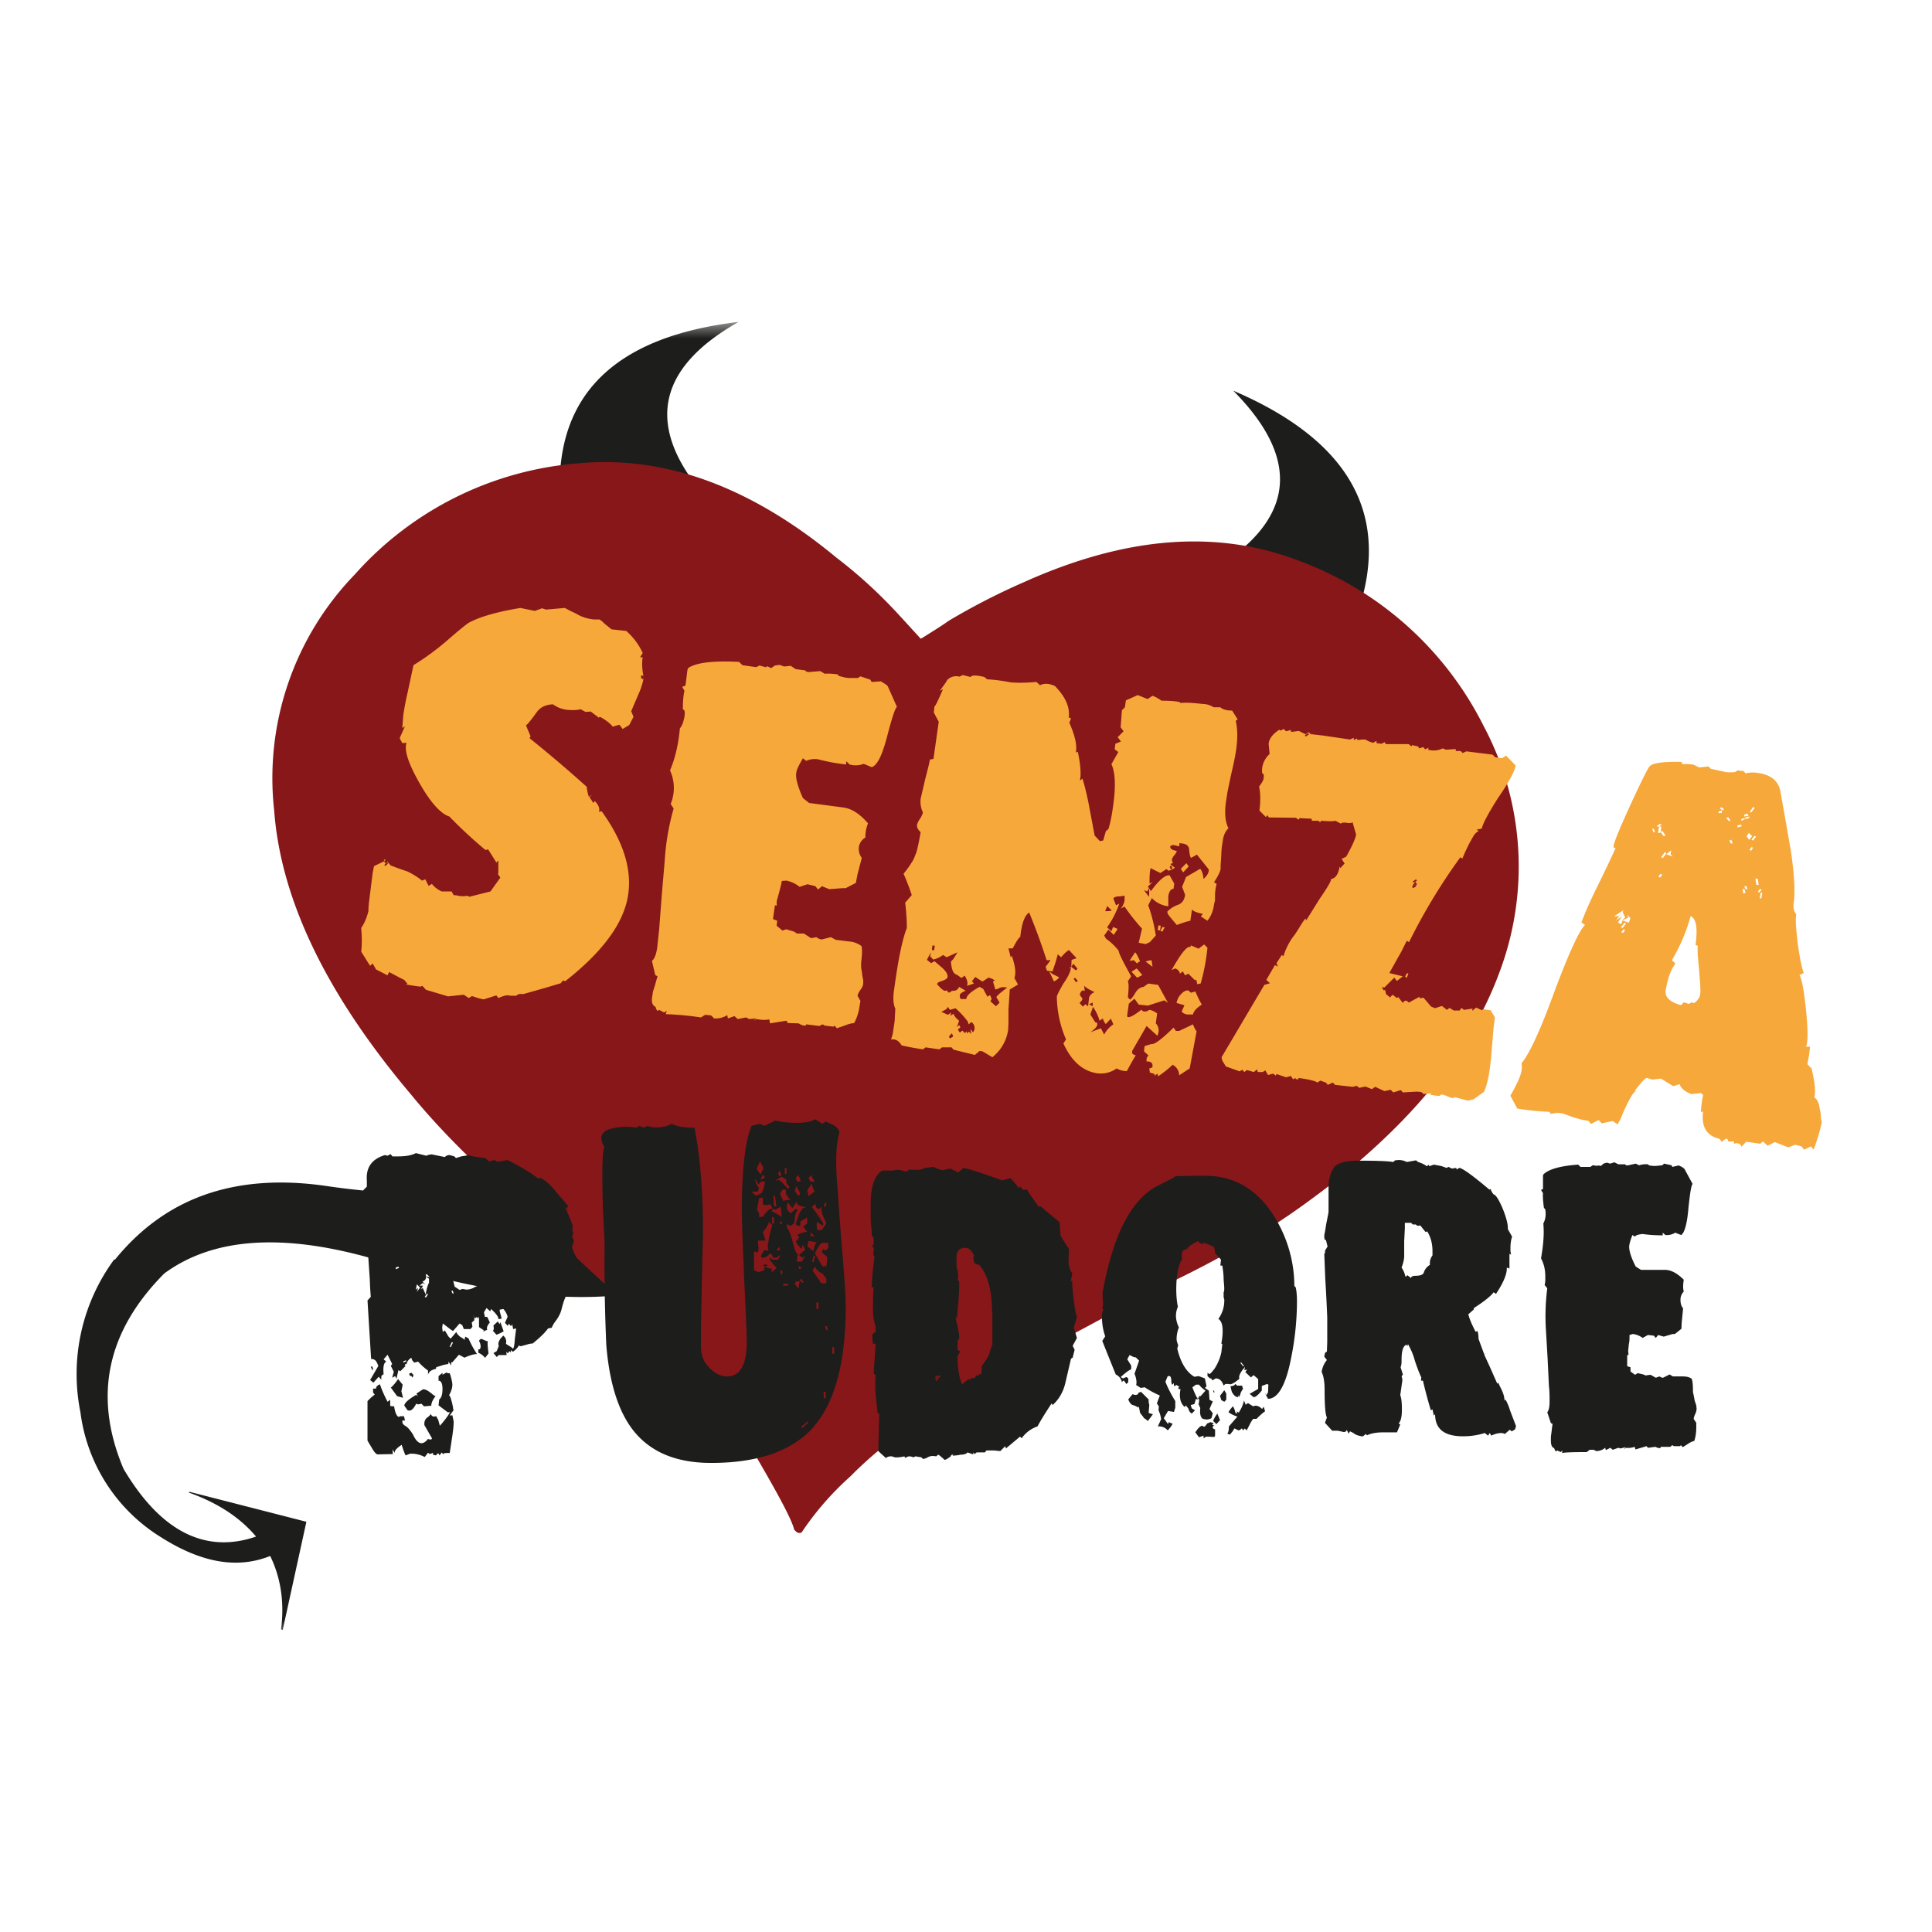
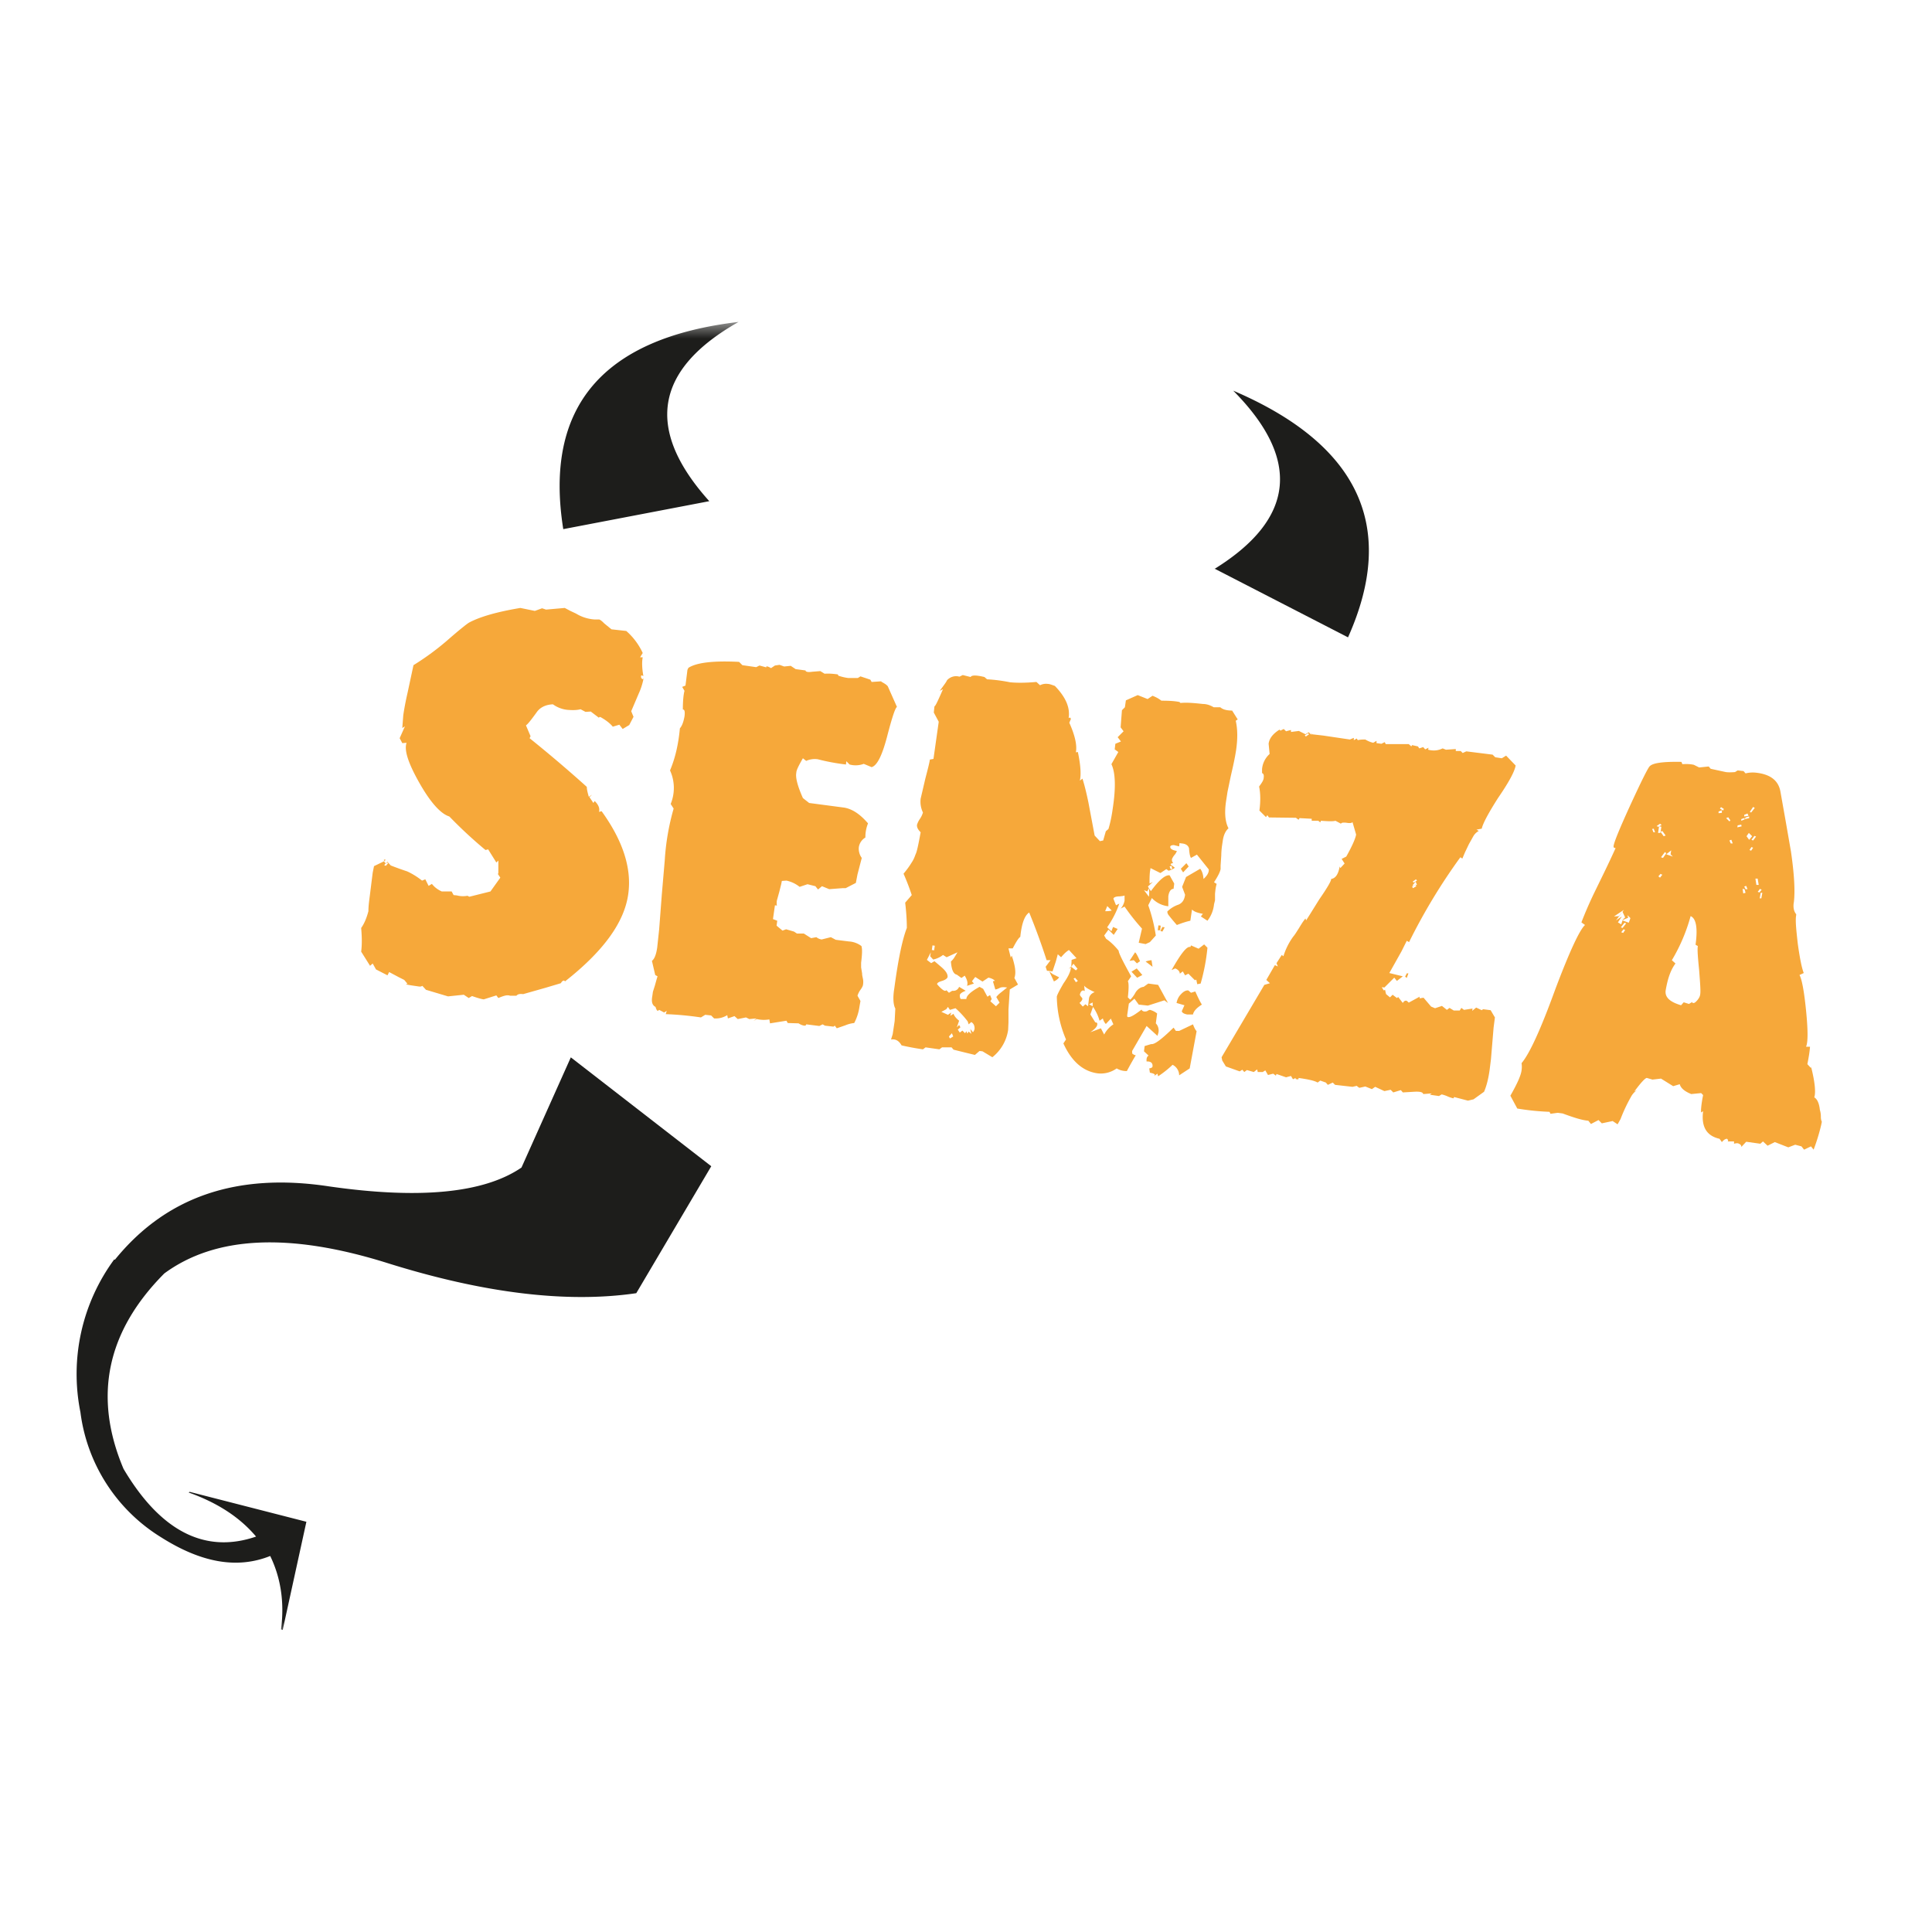
<svg xmlns="http://www.w3.org/2000/svg" xmlns:ns1="http://sodipodi.sourceforge.net/DTD/sodipodi-0.dtd" xmlns:ns2="http://www.inkscape.org/namespaces/inkscape" xmlns:xlink="http://www.w3.org/1999/xlink" width="250" height="250" viewBox="0 0 250 250" version="1.1" id="svg1065" ns1:docname="senzapudore.svg" ns2:version="1.3 (0e150ed, 2023-07-21)">
  <ns1:namedview id="namedview1067" pagecolor="#ffffff" bordercolor="#666666" borderopacity="1.0" ns2:pageshadow="2" ns2:pageopacity="0.0" ns2:pagecheckerboard="0" showgrid="false" ns2:zoom="1" ns2:cx="34" ns2:cy="20" ns2:window-width="2240" ns2:window-height="1381" ns2:window-x="0" ns2:window-y="25" ns2:window-maximized="0" ns2:current-layer="svg1065" ns2:showpageshadow="2" ns2:deskcolor="#d1d1d1" />
  <defs id="defs1048">
    <path id="a" d="M 0,0 H 70 V 40 H 0 Z" />
  </defs>
  <g fill="none" fill-rule="evenodd" id="g1063" transform="matrix(4.256,0,0,4.256,6.024,41.658)">
    <mask id="b" fill="#ffffff">
      <use xlink:href="#a" id="use1050" x="0" y="0" width="100%" height="100%" />
    </mask>
    <g fill-rule="nonzero" mask="url(#b)" id="g1061">
      <path fill="#1d1d1b" d="m 2.06,28.5 a 5.88,5.88 0 0 0 -1.03,4.65 5.24,5.24 0 0 0 2.45,3.8 c 1.23,0.78 2.32,0.97 3.32,0.57 0.31,0.64 0.44,1.38 0.33,2.23 L 7.18,39.77 7.9,36.48 4.35,35.57 4.32,35.59 c 0.9,0.32 1.57,0.77 2.05,1.34 -1.54,0.53 -2.9,-0.15 -4.03,-2.06 -0.93,-2.2 -0.51,-4.18 1.24,-5.94 1.55,-1.14 3.8,-1.25 6.77,-0.32 2.93,0.92 5.47,1.23 7.58,0.92 l 2.28,-3.86 -4.27,-3.31 -1.5,3.35 C 13.3,26.49 11.34,26.68 8.57,26.28 5.78,25.86 3.63,26.6 2.08,28.51 H 2.06 Z m 33.45,-21 4.06,2.09 c 1.5,-3.35 0.34,-5.86 -3.49,-7.5 2.07,2.09 1.88,3.9 -0.57,5.42 z M 15.71,6.3 20.15,5.45 C 18.19,3.27 18.48,1.45 21.04,0 16.9,0.49 15.12,2.59 15.71,6.3 Z" id="path1053" />
-       <path fill="#871719" d="M 26.55,9.6 25.9,8.89 C 25.32,8.26 24.7,7.69 24.02,7.17 21.4,5 18.78,4.05 16.16,4.3 A 10.16,10.16 0 0 0 9.37,7.68 8.9,8.9 0 0 0 6.92,14.85 c 0.2,2.71 1.59,5.6 4.17,8.65 0.9,1.1 2,2.18 3.25,3.27 0.02,0.02 0.04,0.02 0.08,0.02 h 0.03 l 0.02,0.06 0.04,0.07 c 0.87,0.87 2.1,2 3.63,3.4 a 17.14,17.14 0 0 1 3.43,4.17 c 0.7,1.2 1.1,1.95 1.16,2.23 l 0.06,0.06 c 0.03,0.02 0.05,0.04 0.09,0.04 0.02,0 0.06,0 0.08,-0.02 a 8.91,8.91 0 0 1 1.48,-1.7 c 1.08,-1.1 2.6,-2.16 4.58,-3.16 1.95,-1.04 3.47,-1.84 4.55,-2.46 l 0.04,-0.02 0.17,-0.06 0.02,-0.02 c 1.5,-0.7 2.83,-1.44 4.04,-2.27 3.27,-2.27 5.36,-4.71 6.32,-7.3 A 9.1,9.1 0 0 0 43.69,12.28 10.25,10.25 0 0 0 38.05,7.25 C 35.55,6.3 32.79,6.53 29.72,7.91 28.94,8.25 28.18,8.64 27.44,9.08 27.17,9.27 26.89,9.44 26.62,9.61 L 26.58,9.63 26.55,9.61 Z" id="path1055" />
      <path fill="#f6a83a" d="m 10.356,16.436 v -0.03 l 0.11,0.12 a 9.77,9.77 0 0 0 0.5,0.18 2.2,2.2 0 0 1 0.45,0.28 l 0.1,-0.04 0.1,0.2 0.1,-0.06 c 0.08,0.1 0.17,0.17 0.3,0.23 h 0.3 l 0.06,0.11 0.1,0.01 c 0.11,0.03 0.22,0.03 0.33,0.01 0.01,0.02 0.03,0.02 0.05,0.03 l 0.64,-0.16 0.3,-0.42 -0.08,-0.12 h 0.02 v -0.4 l -0.06,0.06 -0.25,-0.4 -0.08,0.02 a 13.76,13.76 0 0 1 -1.1,-1.02 c -0.26,-0.08 -0.57,-0.42 -0.91,-1.02 -0.34,-0.6 -0.47,-1 -0.39,-1.22 l -0.13,0.01 -0.08,-0.15 0.16,-0.36 -0.08,0.05 0.03,-0.39 c 0.03,-0.2 0.07,-0.42 0.13,-0.68 l 0.18,-0.84 a 8.1,8.1 0 0 0 1,-0.73 c 0.4,-0.35 0.64,-0.54 0.7,-0.57 0.32,-0.17 0.83,-0.32 1.55,-0.44 l 0.44,0.09 0.22,-0.08 0.12,0.04 0.57,-0.05 0.17,0.09 0.17,0.08 a 1.24,1.24 0 0 0 0.56,0.18 h 0.15 c 0.06,0.03 0.1,0.07 0.15,0.12 l 0.22,0.18 0.45,0.05 a 2,2 0 0 1 0.5,0.67 l -0.08,0.13 h 0.08 c -0.03,0.15 -0.02,0.35 0.02,0.57 l -0.05,-0.02 -0.02,0.01 c -0.01,0.07 0.02,0.1 0.07,0.11 -0.03,0.15 -0.08,0.3 -0.14,0.43 l -0.23,0.54 0.07,0.17 -0.13,0.25 -0.2,0.12 -0.1,-0.13 -0.2,0.06 c -0.1,-0.12 -0.23,-0.21 -0.37,-0.29 -0.03,-0.01 -0.05,0 -0.05,0.02 l -0.25,-0.19 -0.16,0.01 -0.15,-0.08 c -0.11,0.03 -0.24,0.03 -0.38,0.02 a 0.91,0.91 0 0 1 -0.46,-0.17 c -0.23,0.01 -0.4,0.1 -0.5,0.25 -0.16,0.22 -0.26,0.35 -0.32,0.39 l 0.14,0.33 -0.03,0.06 a 40.95,40.95 0 0 1 1.74,1.48 c 0,0.07 0.02,0.16 0.06,0.3 l 0.1,-0.06 -0.08,0.07 0.12,0.18 0.04,-0.06 c 0.12,0.12 0.16,0.23 0.13,0.33 l 0.08,-0.02 c 0.65,0.9 0.92,1.74 0.81,2.52 -0.12,0.87 -0.77,1.75 -1.93,2.66 0,-0.02 0,-0.03 -0.03,-0.03 -0.03,0 -0.06,0.03 -0.09,0.08 l -0.47,0.14 -0.67,0.19 h -0.02 c -0.08,-0.01 -0.15,0 -0.19,0.05 h -0.2 a 0.07,0.07 0 0 0 -0.05,-0.01 c -0.06,-0.01 -0.16,0.02 -0.3,0.08 l -0.06,-0.08 -0.38,0.12 c -0.04,0 -0.16,-0.03 -0.36,-0.1 l -0.1,0.06 -0.15,-0.1 -0.48,0.05 -0.67,-0.2 -0.11,-0.12 a 0.14,0.14 0 0 1 -0.1,0.02 c -0.35,-0.05 -0.47,-0.07 -0.35,-0.08 l -0.1,-0.12 -0.16,-0.08 -0.3,-0.16 -0.05,0.1 -0.35,-0.18 -0.1,-0.18 -0.08,0.07 -0.27,-0.43 c 0.03,-0.24 0.02,-0.48 0,-0.72 0.1,-0.14 0.17,-0.32 0.22,-0.51 0,-0.18 0.03,-0.36 0.05,-0.53 l 0.08,-0.64 0.04,-0.2 0.31,-0.15 -0.01,-0.04 0.02,-0.01 c 0.02,0 0.03,0 0.03,0.02 l -0.04,0.02 c 0.01,0.05 0.03,0.07 0.05,0.07 l -0.05,0.06 0.05,0.02 0.07,-0.08 z m -0.04,0.02 0.02,-0.02 h 0.02 l -0.04,0.03 z m 7.83,-5.6 0.01,-0.04 v 0.05 z m 6.6,9.45 a 0.62,0.62 0 0 0 -0.09,0.18 l 0.09,0.16 -0.03,0.17 a 1.5,1.5 0 0 1 -0.16,0.5 0.95,0.95 0 0 0 -0.27,0.07 l -0.26,0.09 -0.06,-0.08 -0.04,0.03 -0.26,-0.03 -0.07,-0.04 -0.1,0.05 -0.4,-0.05 c 0,0.03 -0.02,0.04 -0.06,0.04 a 0.44,0.44 0 0 1 -0.17,-0.07 l -0.33,-0.01 -0.04,-0.07 -0.5,0.08 -0.02,-0.12 a 0.96,0.96 0 0 1 -0.38,-0.01 l -0.1,0.05 0.09,-0.07 -0.22,0.02 -0.1,-0.05 -0.25,0.05 -0.1,-0.09 -0.2,0.07 -0.02,-0.1 a 0.66,0.66 0 0 1 -0.4,0.1 l -0.09,-0.09 -0.18,-0.02 -0.13,0.08 a 9.66,9.66 0 0 0 -1.07,-0.1 l 0.03,-0.1 -0.08,0.05 -0.15,-0.08 -0.04,0.03 c -0.02,0 -0.05,-0.04 -0.07,-0.12 -0.1,-0.05 -0.13,-0.15 -0.1,-0.32 l 0.02,-0.14 0.06,-0.19 0.05,-0.18 0.03,-0.1 -0.07,-0.04 -0.1,-0.43 c 0.08,-0.06 0.13,-0.2 0.16,-0.4 l 0.06,-0.56 0.08,-1.05 0.09,-1.05 a 7.3,7.3 0 0 1 0.27,-1.57 l -0.09,-0.14 a 1.28,1.28 0 0 0 -0.02,-1.02 c 0.17,-0.4 0.26,-0.84 0.3,-1.28 0.07,-0.08 0.11,-0.2 0.14,-0.36 0.02,-0.15 0,-0.22 -0.05,-0.21 0,-0.27 0.02,-0.46 0.05,-0.57 l -0.07,-0.12 0.1,-0.04 0.06,-0.48 0.03,-0.06 c 0.25,-0.16 0.76,-0.22 1.54,-0.18 l 0.1,0.1 0.42,0.06 0.1,-0.05 0.22,0.06 c -0.01,0 -0.02,-0.01 -0.01,-0.03 0.01,-0.01 0.06,0 0.14,0.05 l 0.12,-0.08 0.14,-0.02 0.14,0.05 0.2,-0.02 0.15,0.1 0.3,0.04 c 0,0.04 0.07,0.06 0.2,0.04 l 0.25,-0.02 0.13,0.08 c 0.12,-0.01 0.25,0 0.4,0.02 l 0.02,0.04 c 0.12,0.04 0.22,0.06 0.3,0.07 h 0.29 l 0.08,-0.05 0.3,0.1 0.04,0.07 0.3,-0.02 -0.01,0.01 c 0.07,0.04 0.15,0.08 0.2,0.14 l 0.28,0.63 c -0.05,0.02 -0.15,0.32 -0.3,0.9 -0.15,0.57 -0.3,0.88 -0.47,0.93 l -0.24,-0.1 a 0.7,0.7 0 0 1 -0.43,0.02 l -0.1,-0.1 -0.01,0.1 a 6.36,6.36 0 0 1 -0.86,-0.16 0.64,0.64 0 0 0 -0.35,0.05 l -0.1,-0.08 c -0.12,0.21 -0.2,0.36 -0.2,0.44 -0.03,0.15 0.04,0.41 0.2,0.77 l 0.19,0.15 1.06,0.14 c 0.25,0.04 0.49,0.2 0.73,0.48 a 1.1,1.1 0 0 0 -0.08,0.43 0.41,0.41 0 0 0 -0.2,0.3 c -0.01,0.1 0.02,0.23 0.09,0.32 l -0.13,0.5 -0.05,0.26 -0.31,0.16 h -0.1 l -0.4,0.03 -0.22,-0.09 -0.12,0.1 -0.08,-0.1 -0.24,-0.06 -0.24,0.08 a 0.96,0.96 0 0 0 -0.4,-0.19 l -0.14,0.01 -0.02,0.1 -0.06,0.24 -0.07,0.25 a 0.43,0.43 0 0 0 0,0.16 l -0.06,-0.01 -0.06,0.42 0.13,0.05 -0.02,0.15 0.18,0.15 0.11,-0.04 0.24,0.07 0.09,0.06 h 0.21 l 0.22,0.14 0.16,-0.03 c 0.05,0.04 0.1,0.06 0.16,0.07 l 0.28,-0.07 0.15,0.08 0.4,0.05 a 0.7,0.7 0 0 1 0.38,0.14 c 0.03,0.1 0.02,0.26 -0.01,0.51 v 0.14 l 0.03,0.18 c 0,0.07 0.02,0.13 0.03,0.19 a 0.5,0.5 0 0 1 0,0.14 c 0,0.03 -0.02,0.09 -0.08,0.17 z m 6.42,-0.91 0.15,-0.05 -0.23,-0.25 c -0.1,0.06 -0.17,0.14 -0.24,0.22 l -0.1,-0.09 -0.06,0.22 -0.1,0.3 -0.17,-0.02 -0.04,-0.12 0.15,-0.2 h -0.12 a 19.93,19.93 0 0 0 -0.53,-1.45 c -0.14,0.09 -0.23,0.34 -0.27,0.74 -0.06,0.04 -0.13,0.16 -0.23,0.35 h -0.13 l 0.07,0.28 0.03,-0.06 c 0.1,0.3 0.14,0.52 0.08,0.68 l 0.11,0.2 -0.25,0.15 -0.04,0.61 v 0.4 l -0.01,0.22 a 1.3,1.3 0 0 1 -0.48,0.83 l -0.3,-0.18 -0.09,-0.01 -0.14,0.12 a 49.01,49.01 0 0 1 -0.65,-0.16 l -0.06,-0.07 h -0.29 l -0.08,0.06 -0.42,-0.06 -0.08,0.06 a 8.1,8.1 0 0 1 -0.65,-0.12 c -0.08,-0.14 -0.18,-0.2 -0.32,-0.18 l 0.05,-0.16 0.06,-0.4 0.02,-0.38 c -0.06,-0.11 -0.08,-0.32 -0.03,-0.62 0.12,-0.9 0.25,-1.5 0.38,-1.83 0,-0.26 -0.02,-0.51 -0.05,-0.77 l 0.2,-0.23 a 7.3,7.3 0 0 0 -0.25,-0.65 c 0.1,-0.12 0.18,-0.23 0.24,-0.33 0.07,-0.1 0.1,-0.19 0.13,-0.27 0.03,-0.05 0.08,-0.27 0.15,-0.66 -0.08,-0.08 -0.12,-0.15 -0.11,-0.23 a 0.67,0.67 0 0 1 0.09,-0.18 0.7,0.7 0 0 0 0.09,-0.19 0.76,0.76 0 0 1 -0.07,-0.42 l 0.14,-0.6 c 0.08,-0.31 0.13,-0.5 0.14,-0.59 l 0.11,-0.02 0.16,-1.13 -0.15,-0.28 0.02,-0.19 c 0.03,0 0.11,-0.18 0.26,-0.52 l -0.1,0.05 c 0.15,-0.2 0.22,-0.3 0.22,-0.32 0.1,-0.11 0.25,-0.15 0.38,-0.11 l 0.1,-0.05 0.24,0.06 c 0.03,-0.06 0.17,-0.06 0.42,0 l 0.08,0.07 c 0.21,0.01 0.45,0.04 0.7,0.09 0.2,0.02 0.47,0.02 0.8,-0.01 l 0.11,0.1 a 0.4,0.4 0 0 1 0.24,-0.04 c 0.05,0 0.12,0.03 0.21,0.06 0.33,0.34 0.47,0.66 0.42,0.98 l 0.04,-0.02 0.03,0.04 -0.05,0.12 c 0.17,0.38 0.24,0.68 0.2,0.9 l 0.06,-0.01 c 0.09,0.42 0.1,0.71 0.06,0.87 l 0.08,-0.06 c 0.06,0.19 0.12,0.43 0.18,0.72 l 0.19,1.01 0.16,0.17 0.1,-0.02 0.08,-0.28 0.08,-0.07 c 0.06,-0.2 0.1,-0.4 0.13,-0.62 0.1,-0.65 0.08,-1.1 -0.04,-1.35 l 0.21,-0.37 -0.11,-0.08 0.02,-0.17 0.17,-0.07 -0.1,-0.13 0.18,-0.18 -0.09,-0.12 0.04,-0.52 0.09,-0.09 0.03,-0.21 0.36,-0.16 0.3,0.12 0.15,-0.1 c 0.1,0.04 0.18,0.08 0.27,0.15 0.23,0 0.41,0.01 0.55,0.04 l 0.03,0.03 c 0.18,-0.02 0.41,0 0.68,0.03 0.12,0 0.23,0.04 0.33,0.1 h 0.2 c 0.08,0.07 0.2,0.1 0.36,0.1 l 0.17,0.27 -0.06,0.04 c 0.06,0.26 0.06,0.56 0.01,0.9 -0.04,0.26 -0.1,0.52 -0.16,0.78 l -0.1,0.48 -0.04,0.26 c -0.06,0.38 -0.03,0.66 0.07,0.85 -0.08,0.07 -0.14,0.18 -0.17,0.35 l -0.03,0.2 a 2.6,2.6 0 0 0 -0.02,0.28 l -0.02,0.3 v 0.11 c -0.02,0.1 -0.09,0.23 -0.2,0.4 l 0.08,0.05 c -0.03,0.1 -0.04,0.2 -0.05,0.3 v 0.2 l -0.03,0.12 a 0.97,0.97 0 0 1 -0.2,0.5 l -0.2,-0.13 0.06,-0.08 c -0.17,-0.03 -0.27,-0.07 -0.33,-0.13 l -0.05,0.34 c -0.14,0.03 -0.28,0.08 -0.41,0.13 a 6.26,6.26 0 0 1 -0.25,-0.3 0.186,0.186 0 0 1 -0.04,-0.11 c 0.1,-0.1 0.22,-0.17 0.34,-0.21 0.12,-0.05 0.18,-0.15 0.2,-0.3 l -0.09,-0.24 0.12,-0.3 0.43,-0.25 c 0.05,0.06 0.09,0.16 0.1,0.31 0.1,-0.09 0.15,-0.17 0.16,-0.25 v -0.04 l -0.36,-0.45 -0.18,0.1 c -0.03,-0.04 -0.05,-0.14 -0.06,-0.29 -0.02,-0.08 -0.09,-0.14 -0.22,-0.15 l -0.07,-0.01 -0.01,0.1 -0.16,-0.04 c -0.07,0 -0.1,0.02 -0.11,0.04 -0.01,0.07 0.05,0.11 0.2,0.14 a 0.37,0.37 0 0 1 -0.08,0.13 0.5,0.5 0 0 0 -0.07,0.12 c 0,0.04 0,0.07 0.04,0.12 -0.05,0 -0.08,0.02 -0.08,0.04 l 0.13,0.1 -0.08,0.05 -0.11,0.04 -0.07,-0.05 -0.18,0.12 -0.3,-0.15 -0.02,0.12 a 3.23,3.23 0 0 0 -0.01,0.35 l 0.1,-0.05 -0.15,0.14 0.03,0.05 -0.05,0.1 -0.1,-0.04 0.15,0.2 a 0.93,0.93 0 0 0 0,-0.26 l 0.06,0.09 c 0.25,-0.34 0.44,-0.5 0.57,-0.48 l 0.14,0.25 -0.02,0.16 c -0.08,0 -0.14,0.08 -0.16,0.23 v 0.3 a 0.8,0.8 0 0 1 -0.5,-0.25 l -0.11,0.22 a 4.98,4.98 0 0 1 0.23,0.92 l -0.18,0.2 -0.13,0.06 -0.21,-0.04 0.1,-0.43 a 6.6,6.6 0 0 1 -0.53,-0.67 l -0.12,0.06 c 0.06,-0.06 0.1,-0.15 0.12,-0.24 v -0.16 c 0,0.01 -0.05,0.02 -0.16,0.03 -0.11,0 -0.17,0.03 -0.18,0.07 l 0.08,0.2 0.1,-0.05 a 2.9,2.9 0 0 1 -0.37,0.72 l 0.13,0.12 0.05,-0.13 0.14,0.06 -0.12,0.18 -0.16,-0.16 -0.13,0.18 0.06,0.1 c 0.12,0.08 0.25,0.2 0.38,0.36 0,0.07 0.13,0.33 0.38,0.78 l -0.1,0.15 c 0.03,0.05 0.03,0.22 0,0.49 l 0.07,0.07 c 0.03,-0.02 0.1,-0.1 0.17,-0.23 0.07,-0.1 0.15,-0.15 0.24,-0.16 l 0.14,-0.1 0.3,0.04 0.3,0.55 -0.11,-0.08 -0.5,0.16 -0.28,-0.03 -0.13,-0.18 -0.17,0.15 -0.05,0.35 c 0,0.04 0,0.06 0.03,0.06 0.07,0.01 0.2,-0.07 0.41,-0.23 0,0.03 0.03,0.05 0.08,0.06 0.03,0 0.07,0 0.1,-0.02 a 0.2,0.2 0 0 1 0.07,-0.03 c 0.08,0.02 0.16,0.06 0.22,0.11 l -0.04,0.3 c 0.07,0.07 0.1,0.18 0.08,0.28 l -0.03,0.1 -0.33,-0.3 -0.44,0.76 c 0,0.06 0,0.1 0.04,0.1 0.01,0.02 0.03,0.02 0.07,0.03 a 11.53,11.53 0 0 0 -0.27,0.48 0.57,0.57 0 0 1 -0.31,-0.08 0.83,0.83 0 0 1 -0.58,0.15 c -0.44,-0.06 -0.79,-0.36 -1.04,-0.91 l 0.08,-0.12 a 3.4,3.4 0 0 1 -0.28,-1.3 c 0.01,-0.06 0.08,-0.19 0.2,-0.4 0.14,-0.2 0.22,-0.36 0.23,-0.49 l -0.07,0.04 0.08,-0.07 z m -2.05,0.83 c -0.05,0 -0.1,0 -0.15,0.03 a 0.41,0.41 0 0 1 -0.12,0.04 l -0.07,-0.24 0.02,-0.02 h 0.04 c -0.03,-0.04 -0.1,-0.08 -0.2,-0.1 l -0.18,0.12 -0.22,-0.14 -0.1,0.13 0.06,0.07 -0.21,0.07 c 0.03,-0.08 0.01,-0.18 -0.07,-0.31 l -0.1,0.07 -0.14,-0.1 c -0.1,-0.02 -0.16,-0.14 -0.18,-0.4 a 0.63,0.63 0 0 0 0.09,-0.1 l 0.11,-0.18 -0.33,0.15 -0.11,-0.07 a 0.72,0.72 0 0 1 -0.3,0.14 l -0.09,-0.1 0.02,-0.12 -0.12,0.23 0.13,0.1 0.1,-0.06 0.2,0.17 c 0.14,0.12 0.2,0.21 0.2,0.3 0,0.05 -0.07,0.1 -0.17,0.13 -0.1,0.03 -0.15,0.06 -0.15,0.1 0.11,0.13 0.2,0.2 0.24,0.2 0.02,0 0.03,0 0.04,-0.02 l 0.08,0.08 0.1,-0.06 c 0.1,0.01 0.17,-0.03 0.21,-0.12 l 0.2,0.12 c -0.11,0.04 -0.18,0.09 -0.18,0.14 0,0.03 0,0.07 0.03,0.11 h 0.17 c 0,-0.1 0.13,-0.22 0.4,-0.37 l 0.11,0.06 0.13,0.24 0.08,-0.05 0.05,0.12 -0.04,0.07 0.17,0.15 0.11,-0.11 -0.1,-0.17 a 0.7,0.7 0 0 1 0.13,-0.13 l 0.2,-0.16 z m -2.11,-1.26 -0.07,-0.01 -0.02,0.14 0.07,0.01 z m 1.11,2.32 -0.08,0.07 -0.03,-0.09 a 2.8,2.8 0 0 0 -0.37,-0.4 l -0.17,0.05 -0.06,-0.09 -0.05,0.07 -0.15,0.08 0.2,0.09 0.1,-0.07 -0.03,0.1 0.1,-0.06 c 0.02,0.06 0.07,0.13 0.17,0.21 l -0.07,0.2 0.07,-0.07 0.04,0.07 -0.08,0.07 0.06,0.09 0.08,-0.06 0.08,0.08 0.04,-0.06 0.03,0.07 0.04,-0.06 0.08,0.07 -0.03,-0.15 0.08,0.1 a 0.2,0.2 0 0 0 0.05,-0.11 c 0,-0.08 -0.02,-0.15 -0.1,-0.2 z m -0.59,0.34 -0.09,0.1 0.03,0.06 0.1,-0.06 z m 3.1,-1.58 -0.14,-0.3 0.1,0.08 0.2,0.1 c -0.04,0.06 -0.1,0.1 -0.17,0.13 z m 0.6,-0.54 -0.07,0.1 v 0.02 l 0.01,-0.01 0.13,0.1 0.05,-0.05 -0.13,-0.16 z m 0.04,0.44 -0.04,0.02 0.07,0.11 0.06,-0.04 -0.09,-0.1 z m 0.28,0.22 0.02,0.18 a 0.09,0.09 0 0 0 -0.05,-0.02 c -0.04,0 -0.08,0.04 -0.1,0.13 l 0.02,0.04 0.05,0.06 c 0.02,0.03 0,0.08 -0.08,0.15 l 0.1,0.11 0.08,-0.07 0.08,0.06 0.03,-0.25 c 0.02,-0.08 0.07,-0.14 0.17,-0.18 -0.18,-0.08 -0.29,-0.15 -0.32,-0.2 z m 0.27,0.52 -0.12,0.06 0.11,0.06 v -0.12 z m 0.54,0.5 -0.15,0.16 a 0.38,0.38 0 0 1 -0.09,-0.17 l -0.1,0.07 a 1.4,1.4 0 0 0 -0.2,-0.42 l -0.08,0.23 0.15,0.24 c 0.04,0 0.07,0.02 0.06,0.06 0,0.07 -0.08,0.15 -0.21,0.24 l 0.32,-0.12 0.1,0.19 a 0.83,0.83 0 0 1 0.28,-0.31 l -0.08,-0.18 z m -0.1,-3.44 -0.07,0.17 c 0.06,0 0.13,0 0.2,-0.02 l -0.14,-0.14 z m 0.9,1.76 -0.1,-0.1 -0.13,0.02 0.17,-0.26 c 0.03,0.02 0.08,0.11 0.15,0.27 l -0.1,0.07 z m 0,0.43 -0.17,-0.18 0.16,-0.1 0.17,0.2 -0.15,0.08 z m 1.6,2.76 -0.32,0.21 a 0.36,0.36 0 0 0 -0.2,-0.32 3.1,3.1 0 0 1 -0.44,0.35 l -0.02,-0.08 -0.1,0.07 0.02,-0.03 c 0,-0.03 -0.05,-0.05 -0.15,-0.07 l -0.02,-0.13 c 0.06,-0.01 0.1,-0.03 0.1,-0.06 0.01,-0.1 -0.05,-0.16 -0.18,-0.15 -0.01,-0.09 0.01,-0.15 0.06,-0.18 l -0.14,-0.13 0.02,-0.16 0.2,-0.06 c 0.1,0.02 0.32,-0.15 0.68,-0.5 l 0.07,0.1 h 0.1 l 0.42,-0.2 c 0.03,0.08 0.06,0.15 0.11,0.21 z m -1.34,-3.25 a 0.7,0.7 0 0 1 0.18,-0.04 l 0.03,0.2 z m 0.37,-0.96 0.02,-0.14 0.07,0.01 -0.02,0.14 h -0.07 z m 0.14,0.05 -0.06,-0.02 0.06,-0.12 0.07,0.01 z m 0.3,-1.9 -0.02,-0.1 -0.06,0.02 0.03,0.08 z m 0.86,3.48 -0.1,0.02 -0.03,-0.14 -0.04,0.02 -0.2,-0.2 -0.1,0.05 -0.07,-0.12 -0.09,0.07 c 0,-0.07 -0.06,-0.13 -0.14,-0.16 l -0.11,0.05 c 0.28,-0.5 0.47,-0.74 0.57,-0.7 l 0.02,-0.05 0.23,0.1 0.17,-0.13 0.1,0.1 a 6.1,6.1 0 0 1 -0.21,1.1 z m -0.23,0.94 h -0.18 c -0.09,-0.02 -0.15,-0.05 -0.16,-0.1 l 0.08,-0.18 -0.24,-0.07 c 0.02,-0.1 0.06,-0.19 0.13,-0.26 0.08,-0.09 0.16,-0.13 0.23,-0.12 l 0.08,0.07 0.13,-0.04 c 0.06,0.13 0.12,0.27 0.2,0.4 -0.16,0.1 -0.25,0.2 -0.27,0.3 z m -0.3,-4.32 -0.07,-0.11 0.17,-0.17 0.07,0.1 z m 9.15,6.67 -0.32,0.23 -0.17,0.04 -0.42,-0.11 -0.02,0.04 a 0.93,0.93 0 0 1 -0.18,-0.06 0.99,0.99 0 0 0 -0.18,-0.06 l -0.08,0.05 -0.28,-0.04 0.06,-0.04 -0.26,0.02 c -0.01,-0.06 -0.1,-0.08 -0.28,-0.07 l -0.34,0.02 -0.06,-0.07 -0.23,0.07 -0.08,-0.08 -0.19,0.04 -0.28,-0.13 -0.1,0.07 -0.2,-0.08 -0.18,0.04 a 0.38,0.38 0 0 1 -0.08,-0.06 l -0.13,0.03 -0.53,-0.06 -0.07,-0.07 -0.15,0.07 -0.06,-0.07 -0.17,-0.06 -0.08,0.06 c -0.1,-0.06 -0.3,-0.1 -0.58,-0.14 0,0.03 0,0.05 -0.04,0.04 -0.04,0 -0.05,-0.01 -0.05,-0.02 v -0.02 l -0.08,0.04 -0.06,-0.1 -0.15,0.04 -0.29,-0.1 -0.02,0.05 -0.08,-0.06 -0.16,0.04 -0.08,-0.14 -0.08,0.05 h -0.15 l -0.02,-0.08 -0.1,0.08 -0.21,-0.06 -0.08,0.06 -0.06,-0.07 -0.08,0.05 -0.42,-0.15 -0.11,-0.18 -0.02,-0.1 1.3,-2.2 0.17,-0.05 -0.11,-0.1 0.26,-0.45 0.09,0.04 -0.04,-0.1 0.16,-0.25 0.05,0.04 a 2,2 0 0 1 0.3,-0.6 c 0.06,-0.07 0.11,-0.16 0.17,-0.25 0.06,-0.1 0.12,-0.2 0.2,-0.3 l 0.02,0.06 0.12,-0.19 0.28,-0.45 c 0.25,-0.36 0.37,-0.57 0.36,-0.62 0.14,-0.02 0.22,-0.15 0.26,-0.38 l 0.02,0.05 0.13,-0.14 -0.09,-0.14 0.14,-0.07 c 0.18,-0.32 0.28,-0.55 0.3,-0.67 l -0.11,-0.38 c -0.02,0.03 -0.08,0.04 -0.19,0.02 -0.1,-0.01 -0.15,0 -0.16,0.03 l -0.17,-0.09 c -0.05,0.02 -0.2,0.02 -0.44,0 l -0.02,0.05 -0.06,-0.05 h -0.2 v -0.06 l -0.37,-0.02 -0.03,0.05 -0.08,-0.06 -0.82,-0.01 -0.05,-0.07 -0.04,0.06 -0.2,-0.2 c 0.04,-0.3 0.03,-0.55 -0.01,-0.73 0.09,-0.12 0.14,-0.2 0.14,-0.27 0.01,-0.07 0,-0.12 -0.05,-0.14 v -0.12 a 0.7,0.7 0 0 1 0.23,-0.46 l -0.03,-0.31 c 0.02,-0.17 0.14,-0.31 0.33,-0.43 l 0.03,0.03 0.1,-0.05 0.07,0.07 0.15,-0.04 v 0.06 l 0.24,-0.03 0.2,0.1 0.1,-0.06 0.07,0.07 0.02,-0.01 0.35,0.04 0.81,0.12 0.12,-0.05 v 0.07 l 0.09,-0.05 0.03,0.05 c 0.08,-0.02 0.16,-0.02 0.23,-0.02 0.08,0.05 0.16,0.08 0.24,0.1 l 0.1,-0.06 v 0.07 l 0.15,0.02 0.1,-0.05 0.03,0.06 h 0.7 l 0.08,0.07 0.02,-0.04 0.18,0.04 0.04,0.06 0.12,-0.04 0.06,0.07 0.1,-0.05 -0.01,0.06 c 0.15,0.04 0.3,0.03 0.44,-0.04 l 0.1,0.04 0.3,-0.02 v 0.06 h 0.15 l 0.06,0.06 0.11,-0.05 0.8,0.1 0.08,0.08 0.2,0.03 0.13,-0.08 0.29,0.3 c -0.03,0.18 -0.2,0.5 -0.53,0.98 -0.3,0.47 -0.47,0.79 -0.5,0.94 l -0.16,0.03 0.07,0.04 a 0.43,0.43 0 0 0 -0.16,0.15 l -0.14,0.25 -0.12,0.25 -0.08,0.19 -0.06,-0.04 a 17.79,17.79 0 0 0 -1.56,2.58 l -0.07,-0.04 -0.16,0.32 -0.37,0.66 0.41,0.1 -0.18,0.14 -0.08,-0.1 -0.3,0.3 -0.08,-0.01 0.06,0.1 0.04,-0.02 0.03,0.13 0.12,0.1 0.08,-0.08 0.13,0.1 0.04,-0.03 0.14,0.18 c 0.03,-0.05 0.06,-0.07 0.1,-0.07 0.02,0 0.05,0.03 0.08,0.06 l 0.33,-0.18 v 0.05 l 0.12,-0.02 0.23,0.27 0.12,0.05 0.21,-0.07 0.15,0.12 0.08,-0.06 0.13,0.08 h 0.18 l 0.05,-0.08 0.08,0.06 0.26,-0.04 -0.01,0.07 0.12,-0.1 0.17,0.08 0.04,-0.03 0.23,0.03 0.13,0.22 -0.04,0.31 -0.04,0.48 -0.04,0.48 -0.04,0.32 c -0.04,0.29 -0.1,0.51 -0.17,0.67 z m -5.35,-10.9 -0.1,0.06 0.03,0.04 0.1,-0.07 z m 0.09,0.03 c 0,-0.01 0.01,-0.02 0.03,-0.02 l -0.02,0.02 z m 2.9,7.4 -0.04,-0.03 0.05,-0.1 h 0.05 l -0.05,0.14 z m 0.28,-2.82 h 0.04 l -0.04,-0.1 -0.1,0.12 h 0.05 l -0.06,0.03 0.03,0.05 0.1,-0.06 z m 0.01,-0.17 -0.1,0.07 0.03,0.03 0.1,-0.06 z m -0.06,0.18 0.04,-0.02 0.01,0.01 z m 12.15,8.04 -0.08,-0.1 -0.21,0.1 -0.08,-0.1 -0.19,-0.05 -0.21,0.08 -0.41,-0.16 -0.22,0.11 -0.14,-0.13 -0.08,0.07 -0.43,-0.06 -0.15,0.16 c 0.01,-0.04 -0.02,-0.08 -0.07,-0.1 -0.03,-0.02 -0.08,-0.02 -0.15,0 v -0.07 h -0.2 c 0.01,0 0.02,-0.01 0.02,-0.04 l -0.03,-0.04 c -0.05,0 -0.1,0.03 -0.16,0.1 l -0.07,-0.1 c -0.4,-0.09 -0.56,-0.37 -0.5,-0.84 l -0.06,0.04 c -0.01,-0.05 0,-0.23 0.06,-0.53 l -0.06,-0.06 -0.3,0.03 c -0.2,-0.08 -0.32,-0.18 -0.35,-0.3 l -0.2,0.06 -0.37,-0.23 -0.26,0.03 -0.17,-0.05 c -0.05,0 -0.18,0.14 -0.38,0.41 l 0.08,-0.04 a 0.57,0.57 0 0 0 -0.18,0.2 4.84,4.84 0 0 0 -0.32,0.68 l -0.09,0.16 -0.15,-0.1 -0.33,0.07 -0.1,-0.1 -0.23,0.12 -0.08,-0.1 c -0.17,-0.01 -0.43,-0.09 -0.78,-0.22 l -0.15,-0.02 -0.22,0.03 -0.03,-0.06 a 7.7,7.7 0 0 1 -0.98,-0.1 l -0.21,-0.39 c 0.2,-0.35 0.32,-0.61 0.34,-0.77 a 0.74,0.74 0 0 0 0,-0.22 c 0.24,-0.28 0.58,-1.02 1.02,-2.23 0.44,-1.17 0.75,-1.83 0.91,-1.97 l -0.11,-0.08 c 0.1,-0.26 0.23,-0.57 0.41,-0.94 0.18,-0.37 0.4,-0.81 0.63,-1.32 -0.05,0 -0.07,-0.02 -0.06,-0.07 0.02,-0.13 0.19,-0.54 0.5,-1.22 0.35,-0.76 0.55,-1.16 0.6,-1.2 0.1,-0.1 0.42,-0.14 0.96,-0.13 l 0.03,0.07 c 0.15,-0.01 0.27,0 0.35,0.02 l 0.16,0.08 0.29,-0.03 0.06,0.07 0.46,0.1 c 0.07,0.01 0.16,0.01 0.28,0 l 0.08,-0.05 0.18,0.02 0.06,0.07 a 0.9,0.9 0 0 1 0.33,-0.02 c 0.43,0.05 0.67,0.24 0.73,0.57 l 0.16,0.9 0.16,0.92 c 0.1,0.68 0.13,1.2 0.09,1.54 -0.03,0.16 0,0.29 0.07,0.37 v 0.03 c -0.03,0.15 0,0.44 0.05,0.88 0.06,0.43 0.12,0.73 0.18,0.88 l -0.13,0.06 c 0.07,0.12 0.14,0.48 0.2,1.08 0.06,0.6 0.06,0.97 0,1.1 h 0.12 c -0.01,0.15 -0.04,0.33 -0.08,0.53 l 0.11,0.12 v -0.05 c 0.12,0.47 0.15,0.79 0.1,0.94 0.1,0.06 0.15,0.2 0.17,0.38 a 0.7,0.7 0 0 1 0.03,0.18 c 0,0.06 0,0.12 0.03,0.18 l -0.02,0.1 a 6,6 0 0 1 -0.23,0.75 z m -5.81,-7.23 0.04,-0.06 -0.3,0.2 0.15,-0.01 0.11,-0.13 -0.2,0.26 0.18,-0.12 -0.12,0.18 0.1,0.06 0.04,-0.12 0.19,0.07 0.05,-0.14 -0.09,-0.09 0.02,0.08 -0.17,0.07 v -0.01 l 0.08,-0.07 z m 0.06,0.33 -0.11,0.14 0.05,0.02 0.11,-0.14 z m -0.03,0.2 -0.07,0.09 0.06,0.02 0.06,-0.09 z m 0.93,-3.06 -0.06,0.01 0.04,0.1 h 0.05 l -0.04,-0.1 z m 0.26,0.07 -0.06,0.02 0.02,-0.15 -0.07,-0.01 0.04,-0.02 0.04,-0.02 -0.05,-0.04 -0.1,0.07 c 0,0.01 0.03,0.02 0.07,0.02 l -0.03,0.19 h 0.07 v -0.04 l 0.1,0.14 0.06,-0.02 -0.1,-0.14 z m -0.06,1.3 -0.07,0.08 0.05,0.04 0.07,-0.09 -0.05,-0.02 z m 0.13,-0.66 -0.12,0.16 0.06,0.02 0.1,-0.14 z m 1.04,3.6 c -0.04,-0.4 -0.06,-0.64 -0.04,-0.74 l -0.07,-0.04 c 0.07,-0.5 0.02,-0.8 -0.15,-0.87 a 5.38,5.38 0 0 1 -0.57,1.34 l 0.11,0.1 c -0.15,0.2 -0.24,0.47 -0.3,0.83 -0.02,0.2 0.13,0.34 0.47,0.44 l 0.08,-0.09 0.16,0.05 0.1,-0.06 c 0,0.02 0,0.03 0.03,0.03 0.03,0.01 0.07,-0.02 0.13,-0.09 0.04,-0.05 0.07,-0.1 0.08,-0.16 0.02,-0.1 0,-0.34 -0.03,-0.74 z m -0.87,-3.53 0.02,-0.12 -0.15,0.12 0.2,0.07 z m 1.56,-1.34 -0.1,0.04 v 0.05 l 0.1,-0.01 v -0.07 z m -0.02,-0.1 -0.04,0.05 0.1,0.06 0.02,-0.05 -0.08,-0.05 z m 0.2,0.32 -0.05,0.02 0.1,0.1 0.03,-0.03 -0.07,-0.1 z m 0.1,0.68 -0.05,0.02 0.04,0.09 h 0.06 l -0.04,-0.11 z m 0.3,-0.46 -0.1,0.02 -0.01,0.06 0.13,-0.03 -0.01,-0.05 z m 0.1,-0.2 -0.09,0.03 v 0.05 l 0.1,-0.04 v -0.05 z m 0,2.16 -0.05,-0.01 0.02,0.14 0.07,-0.02 -0.03,-0.11 z m 0.1,-2.3 -0.1,0.04 v 0.05 l 0.13,-0.02 z m -0.04,2.2 -0.06,0.02 0.04,0.08 h 0.06 z m 0.08,-2.11 -0.1,0.03 -0.02,0.05 0.13,-0.03 v -0.05 z m 0,0.5 -0.07,0.1 0.08,0.11 0.09,-0.11 z m 0.08,0.43 -0.06,0.09 0.05,0.02 0.06,-0.09 z m 0.05,-1.22 -0.1,0.15 0.04,0.02 0.11,-0.14 z m 0.04,0.88 -0.09,0.12 0.05,0.02 0.09,-0.12 z m 0.1,1.3 h -0.07 l 0.03,0.19 h 0.07 l -0.03,-0.18 z m 0.07,0.31 -0.07,0.09 0.05,0.02 0.07,-0.08 z m 0.07,0.12 h -0.05 l -0.03,0.17 h 0.05 z" id="path1057" />
-       <path fill="#1d1d1b" d="m 16.028,28.501 0.04,0.33 a 0.85,0.85 0 0 0 -0.12,0.34 0.92,0.92 0 0 1 -0.11,0.33 l 0.04,0.02 c -0.08,0.05 -0.15,0.21 -0.22,0.5 -0.03,0.12 -0.09,0.23 -0.16,0.33 a 0.96,0.96 0 0 0 -0.14,0.23 l -0.11,0.02 c -0.07,0.1 -0.22,0.26 -0.47,0.46 -0.08,0 -0.13,0.02 -0.17,0.03 l -0.18,0.05 c -0.04,0 -0.06,-0.01 -0.06,-0.03 a 0.6,0.6 0 0 1 -0.19,0.2 l -0.06,-0.05 v 0.07 l -0.05,-0.04 -0.04,0.07 -0.05,-0.05 0.01,0.1 h -0.24 l -0.06,0.06 -0.1,-0.12 0.1,-0.06 0.06,-0.15 -0.01,-0.07 c 0,-0.07 0.05,-0.16 0.15,-0.25 0.08,0.07 0.1,0.15 0.08,0.25 l 0.11,0.07 c 0.07,0.04 0.1,0.07 0.1,0.08 0.03,-0.02 0.05,-0.12 0.06,-0.3 l 0.04,-0.32 -0.09,0.02 -0.03,-0.14 -0.04,0.05 -0.06,-0.07 a 0.09,0.09 0 0 0 -0.03,0.07 l -0.09,-0.1 0.08,-0.18 a 0.51,0.51 0 0 0 -0.13,-0.24 l -0.11,0.02 v 0.05 l 0.06,0.22 -0.1,0.02 v -0.02 c 0,-0.04 -0.04,-0.1 -0.11,-0.18 l -0.11,-0.11 -0.03,0.07 -0.11,-0.1 -0.08,0.13 0.03,0.14 h 0.07 l 0.08,0.17 c -0.06,0.07 -0.09,0.13 -0.09,0.18 l 0.01,0.04 -0.13,0.06 0.03,-0.04 -0.15,-0.1 v -0.31 l -0.04,0.05 -0.02,-0.05 -0.08,0.05 -0.03,-0.12 0.03,0.17 -0.08,0.07 0.02,0.13 -0.06,0.07 h -0.2 l -0.05,-0.12 -0.08,-0.05 -0.2,0.23 a 1.59,1.59 0 0 1 -0.14,-0.1 l -0.17,-0.13 -0.02,0.13 0.02,0.13 0.06,-0.05 0.09,0.15 c 0.02,0.04 0.05,0.07 0.09,0.1 l 0.17,-0.2 0.03,0.06 0.08,0.08 0.1,0.06 0.04,0.04 0.02,-0.1 0.1,0.05 a 2.9,2.9 0 0 0 0.26,0.48 c -0.1,0 -0.23,0.04 -0.38,0.11 l -0.17,-0.09 -0.2,0.23 h -0.03 l -0.01,0.03 0.01,0.07 -0.09,-0.12 v 0.07 l -0.15,0.03 -0.22,0.07 -0.01,0.05 c -0.14,0.03 -0.22,0.09 -0.24,0.18 v -0.13 a 1.7,1.7 0 0 1 -0.3,-0.27 l -0.12,0.03 -0.06,-0.07 -0.03,-0.08 c -0.09,0.07 -0.14,0.13 -0.14,0.2 h 0.02 v 0.03 c 0,-0.02 0,-0.03 -0.02,-0.04 -0.03,0 -0.05,0.01 -0.06,0.04 l 0.03,0.02 -0.16,0.16 -0.06,-0.03 -0.06,0.26 -0.04,-0.08 -0.09,0.05 0.05,-0.18 -0.09,-0.18 0.04,-0.06 -0.14,-0.28 -0.12,0.14 0.08,0.07 c -0.08,0.04 -0.1,0.17 -0.08,0.39 -0.03,0 -0.05,0.02 -0.07,0.06 v 0.1 l -0.08,-0.09 -0.16,0.18 -0.1,-0.08 0.25,-0.43 a 0.49,0.49 0 0 1 -0.02,-0.05 l -0.03,-0.06 a 0.17,0.17 0 0 0 -0.17,-0.1 l -0.11,-1.78 0.1,-0.11 a 9.81,9.81 0 0 1 -0.03,-0.53 l -0.05,-0.74 0.06,-0.06 v -0.52 a 0.37,0.37 0 0 1 -0.07,-0.24 c 0,-0.09 0.02,-0.17 0.05,-0.25 -0.05,-0.3 -0.1,-0.6 -0.19,-0.9 l 0.11,-0.11 v -0.19 c -0.03,-0.39 0.15,-0.65 0.55,-0.77 l 0.08,0.02 0.09,-0.05 0.06,0.07 h 0.17 c 0.23,0 0.41,-0.03 0.54,-0.1 l 0.32,0.08 c 0.04,-0.02 0.1,-0.04 0.17,-0.04 l 0.39,0.08 a 0.2,0.2 0 0 1 0.15,-0.06 l 0.14,0.04 0.05,0.05 0.16,-0.05 0.24,-0.04 c 0.03,0.03 0.2,0.06 0.49,0.09 l 0.11,0.1 0.18,-0.04 0.06,0.05 c 0.09,0 0.2,-0.02 0.32,-0.05 0.33,0.16 0.64,0.34 0.94,0.56 l 0.06,-0.02 c 0.15,0.07 0.32,0.22 0.5,0.45 l 0.26,0.3 0.1,0.12 -0.09,0.06 -0.01,0.03 0.1,-0.02 -0.07,0.04 c 0.06,0.11 0.12,0.27 0.2,0.47 a 0.4,0.4 0 0 0 0.02,0.24 l -0.04,0.1 0.06,0.12 -0.06,0.18 c 0,0.06 0.05,0.18 0.14,0.35 l -0.1,0.04 z m -3.69,5.36 -0.08,0.53 a 0.33,0.33 0 0 0 -0.1,0 c -0.05,0 -0.08,0 -0.1,0.04 l -0.04,-0.06 -0.07,0.09 -0.04,-0.07 -0.07,0.07 -0.09,-0.02 v -0.07 c 0,0.02 -0.04,0.03 -0.1,0.05 l -0.02,-0.02 a 0.1,0.1 0 0 1 -0.03,-0.02 l -0.1,0.13 a 0.86,0.86 0 0 0 -0.45,-0.1 l -0.13,0.05 c -0.01,-0.01 -0.06,-0.12 -0.12,-0.32 -0.16,0.1 -0.23,0.19 -0.21,0.25 l -0.07,-0.11 0.01,0.14 -0.46,0.01 c -0.04,0 -0.1,-0.06 -0.18,-0.2 l -0.09,-0.15 -0.04,-0.07 v -1.2 l 0.1,-0.1 0.12,-0.1 -0.05,-0.06 v -0.12 h 0.09 c 0,-0.06 0.04,-0.1 0.12,-0.13 0.04,0.13 0.11,0.3 0.23,0.53 l 0.08,-0.06 v 0.19 l 0.12,0.01 c 0.03,0.21 0.09,0.32 0.15,0.32 l 0.03,-0.02 h 0.12 l 0.03,0.13 h -0.08 v 0.04 c 0,0.05 0.03,0.09 0.1,0.13 0.07,0.04 0.14,0.13 0.22,0.25 0.08,0.18 0.17,0.27 0.26,0.27 0.06,0 0.13,-0.04 0.2,-0.13 l 0.06,0.02 c 0.04,0 0.06,-0.02 0.06,-0.04 l -0.23,-0.4 c -0.01,-0.1 0.02,-0.19 0.1,-0.24 a 0.44,0.44 0 0 0 0.1,-0.1 c 0.01,0.05 0.04,0.08 0.1,0.08 l 0.06,-0.01 0.06,0.11 0.05,0.18 c 0.09,-0.1 0.2,-0.23 0.31,-0.41 h -0.07 l -0.28,-0.21 0.02,-0.18 c 0.07,-0.05 0.1,-0.16 0.1,-0.32 0,-0.16 -0.04,-0.25 -0.12,-0.25 v -0.14 l 0.12,-0.1 v 0.06 l 0.12,-0.07 c 0.03,0.02 0.06,0.03 0.1,0.02 l -0.02,-0.04 0.02,0.04 c 0.06,0.18 0.08,0.3 0.08,0.35 0,0.09 -0.03,0.2 -0.1,0.32 0.02,0.02 0.04,0.05 0.05,0.09 l 0.04,0.14 0.03,0.14 c 0,0.02 0,0.05 0.02,0.08 l -0.12,0.17 0.08,-0.01 0.04,0.19 c 0,0.14 -0.02,0.29 -0.04,0.43 z m -2.44,-2 -0.04,-0.1 h 0.05 l 0.02,0.1 h -0.04 z m 0.76,0.8 -0.19,-0.26 c 0.07,-0.06 0.14,-0.14 0.22,-0.26 l 0.14,0.17 -0.04,0.2 0.05,0.2 z m 0.04,-3.94 -0.08,0.03 v 0.05 l 0.1,-0.04 -0.02,-0.03 z m 0.23,2.85 -0.08,0.03 v 0.04 l 0.09,-0.04 -0.01,-0.04 z m 0.77,1.38 -0.22,0.02 -0.08,-0.08 -0.1,0.02 -0.06,-0.02 c -0.07,0.14 -0.14,0.21 -0.21,0.21 l -0.05,-0.01 -0.1,-0.14 c 0,-0.08 0.12,-0.19 0.36,-0.33 l 0.05,0.04 -0.04,-0.08 0.2,-0.13 c 0.05,0 0.1,0.02 0.15,0.05 l 0.1,0.07 c 0.05,0.05 0.1,0.08 0.13,0.09 -0.08,0.1 -0.13,0.2 -0.13,0.29 z m -0.57,-0.85 -0.03,-0.05 c -0.05,0 -0.07,-0.03 -0.07,-0.08 l 0.07,-0.02 0.06,0.07 z m 0.13,-2.84 -0.03,0.16 0.07,-0.05 -0.04,0.12 0.1,-0.13 z m 0.26,-0.36 0.02,0.1 v 0.04 c 0,0.06 -0.03,0.1 -0.11,0.14 l 0.09,0.08 -0.08,-0.04 -0.1,0.08 h 0.11 l -0.07,0.12 0.06,-0.05 0.09,0.2 c 0.02,-0.14 0.05,-0.26 0.1,-0.36 v -0.12 l -0.09,-0.07 0.11,0.02 z m 0.05,0.64 -0.07,0.1 0.04,0.02 0.06,-0.1 z m 0.59,2.4 v -0.03 0.04 z m 0.16,-0.92 -0.06,0.14 0.03,0.01 0.07,-0.14 z m 0.03,-1.57 -0.04,0.02 0.04,0.07 h 0.03 l -0.03,-0.1 z m 1.18,-1.38 -0.1,-0.05 0.07,-0.07 -0.09,0.03 a 2.88,2.88 0 0 0 -0.7,-0.7 l -0.02,0.09 -0.07,-0.08 -0.06,0.08 -0.05,-0.07 c -0.11,0.16 -0.16,0.65 -0.16,1.46 l 0.06,0.27 -0.06,0.06 0.06,0.24 0.15,0.1 0.09,-0.03 0.11,0.02 c 0.1,0 0.19,-0.03 0.27,-0.08 l 0.27,-0.12 v -0.04 c 0,-0.06 0.01,-0.13 0.06,-0.2 l 0.12,-0.2 c 0,-0.12 0.01,-0.24 0.05,-0.35 z m -0.2,3.42 a 0.5,0.5 0 0 0 -0.2,-0.15 v -0.1 c 0.05,0 0.07,-0.03 0.07,-0.1 a 0.35,0.35 0 0 0 -0.05,-0.16 c 0.02,-0.04 0.05,-0.06 0.08,-0.06 l 0.09,0.04 c 0.03,0.01 0.06,0.03 0.1,0.03 -0.02,0.07 0,0.2 0.02,0.37 l -0.1,0.13 z m 0.34,-0.7 v -0.01 l -0.1,-0.11 c 0.02,-0.01 0.03,-0.04 0.03,-0.08 l -0.01,-0.08 0.13,-0.12 0.06,0.08 0.02,-0.06 0.1,0.28 c -0.11,0.06 -0.2,0.1 -0.23,0.1 z m 9.66,2.8 c -0.65,0.73 -1.68,1.1 -3.12,1.1 -1,0 -1.75,-0.29 -2.27,-0.87 -0.51,-0.57 -0.82,-1.48 -0.92,-2.72 a 56.18,56.18 0 0 1 -0.05,-3.1 l -0.04,-0.77 c -0.02,-0.45 -0.03,-0.9 -0.03,-1.36 0,-0.38 0.02,-0.66 0.06,-0.8 a 0.43,0.43 0 0 1 -0.09,-0.25 c 0,-0.17 0.15,-0.28 0.44,-0.32 0.22,-0.04 0.42,-0.04 0.62,0 l 0.1,-0.06 0.12,0.06 0.13,-0.06 c 0.06,0.03 0.14,0.05 0.26,0.05 0.16,0 0.32,-0.03 0.47,-0.11 0.15,0.08 0.39,0.12 0.69,0.12 0.17,0.83 0.26,1.89 0.26,3.17 l -0.04,1.75 -0.02,1.12 v 0.63 c 0,0.23 0.08,0.45 0.24,0.61 a 0.9,0.9 0 0 0 0.25,0.2 c 0.1,0.06 0.2,0.08 0.3,0.08 0.4,0 0.6,-0.35 0.6,-1.05 0,-0.3 -0.03,-0.95 -0.08,-1.97 l -0.05,-1.25 -0.02,-0.71 c 0,-1.29 0.1,-2.17 0.3,-2.64 l 0.25,-0.06 0.14,0.06 0.33,-0.16 c 0.2,0.05 0.42,0.07 0.67,0.07 0.26,0 0.44,-0.04 0.54,-0.11 l 0.22,0.14 0.1,-0.07 0.26,0.12 c 0.1,0.07 0.15,0.14 0.16,0.21 -0.07,0.23 -0.1,0.53 -0.1,0.9 0,0.16 0.01,0.43 0.04,0.79 l 0.1,1.4 c 0.1,1.14 0.15,1.87 0.15,2.2 0,1.68 -0.32,2.9 -0.97,3.65 z m -1.6,-7.46 -0.08,0.09 -0.1,-0.17 c 0,0.06 0.01,0.12 0.05,0.18 l 0.06,0.1 -0.03,0.11 h -0.2 l 0.15,0.13 0.16,-0.08 c 0.06,-0.1 0.1,-0.24 0.1,-0.36 h -0.1 z m 0.46,2.32 h -0.1 c -0.02,-0.09 -0.06,-0.13 -0.1,-0.13 a 0.27,0.27 0 0 1 -0.22,0.13 l -0.05,-0.03 a 0.63,0.63 0 0 1 0.11,-0.2 l 0.12,0.02 -0.02,-0.12 a 3,3 0 0 1 0.14,-0.66 l -0.11,-0.1 c 0,0.06 -0.06,0.17 -0.18,0.31 l 0.08,0.26 h -0.23 l 0.02,0.26 -0.02,0.1 -0.12,-0.03 v 0.57 l 0.14,0.06 0.17,-0.06 0.01,-0.1 a 0.5,0.5 0 0 0 0.1,0.03 l 0.12,0.03 v 0.1 c 0.08,-0.05 0.13,-0.1 0.15,-0.14 a 0.59,0.59 0 0 1 -0.1,-0.1 l -0.12,-0.15 0.04,-0.05 0.04,0.06 h 0.18 l 0.08,-0.15 z m -0.5,-2.92 -0.1,0.22 0.12,0.17 0.09,-0.19 0.03,0.05 -0.13,-0.25 z m 0.3,1.3 a 0.48,0.48 0 0 1 -0.14,0.02 l -0.07,-0.02 v -0.2 h -0.11 l -0.07,0.38 c 0.06,0.05 0.08,0.11 0.06,0.2 h 0.12 c 0.1,-0.16 0.2,-0.25 0.3,-0.26 l -0.08,-0.13 z m -0.22,-0.9 -0.06,0.16 0.14,-0.08 -0.08,-0.09 z m 0.03,2.78 v -0.05 h 0.11 v 0.05 z m 0.52,-1.81 -0.16,0.09 -0.07,-0.03 -0.04,0.08 0.14,0.07 0.17,0.1 z m -0.2,0.32 h -0.06 v 0.19 h 0.06 v -0.2 z m 0.03,-0.65 h -0.05 l 0.02,0.32 h 0.07 z m 0.34,-0.5 -0.13,-0.08 a 0.9,0.9 0 0 0 -0.2,0.12 l 0.08,-0.02 c 0.02,0 0.05,0.01 0.09,0.04 a 2.93,2.93 0 0 1 0.22,0.24 l 0.04,-0.08 c -0.08,-0.07 -0.11,-0.14 -0.1,-0.23 z m -0.2,2.05 -0.1,0.09 0.1,0.03 z m 0,-2.32 -0.05,0.11 0.08,0.08 0.02,-0.07 z m 0.04,1.54 -0.04,0.08 0.05,0.02 0.03,-0.08 -0.05,-0.02 z m 0.15,-0.88 v -0.08 h -0.1 l -0.08,0.13 0.1,0.21 0.23,-0.04 c -0.1,-0.07 -0.15,-0.15 -0.15,-0.22 z m -0.1,2.38 h -0.06 v 0.11 h 0.05 v -0.11 z m 0.17,0.4 h -0.15 v 0.06 h 0.15 v -0.05 z m -0.05,-3.52 h -0.05 v 0.18 h 0.05 z m 0.5,1.79 0.13,-0.1 v -0.18 l -0.21,0.12 v 0.13 h -0.08 l -0.06,-0.05 0.05,-0.15 0.06,-0.17 c 0.06,-0.13 0.13,-0.2 0.22,-0.19 l -0.2,-0.05 c -0.07,-0.02 -0.1,-0.06 -0.1,-0.13 l -0.13,0.2 -0.14,-0.17 a 0.41,0.41 0 0 0 -0.03,0.13 c 0,0.09 0.04,0.15 0.12,0.19 l -0.04,0.06 a 0.24,0.24 0 0 1 0.08,-0.09 0.8,0.8 0 0 0 0.12,-0.1 l 0.05,0.05 c -0.06,0.06 -0.09,0.16 -0.09,0.3 0,0.07 -0.04,0.13 -0.14,0.17 l -0.1,-0.05 v 0.11 c 0.04,0.02 0.1,0.15 0.17,0.4 0.06,0.26 0.12,0.4 0.17,0.4 a 0.57,0.57 0 0 0 -0.03,0.2 v 0.03 h 0.15 l 0.1,-0.19 -0.08,0.07 -0.11,-0.08 0.19,-0.16 -0.08,-0.16 -0.03,0.13 a 0.66,0.66 0 0 1 -0.18,-0.23 c 0.05,-0.03 0.1,-0.08 0.1,-0.14 l -0.06,-0.05 c 0.07,-0.04 0.18,-0.08 0.31,-0.1 l -0.13,-0.16 z m -0.2,-1.25 -0.05,0.16 0.11,0.16 0.06,-0.08 -0.13,-0.24 z m 0,2.9 -0.05,0.08 0.11,0.15 0.04,-0.22 h -0.1 z m 0.06,-3.23 -0.08,0.1 0.04,0.1 h 0.12 z m 0.03,2.78 c -0.02,0.02 -0.02,0.05 -0.02,0.09 l 0.1,-0.04 a 0.73,0.73 0 0 0 -0.08,-0.05 z m 0.05,0.38 -0.04,0.04 0.08,0.09 0.04,-0.03 z m 0.2,4.34 -0.19,0.16 0.03,0.04 0.19,-0.18 z m 0.13,-7.24 -0.14,0.21 0.04,0.18 0.19,-0.15 c -0.03,-0.02 -0.06,-0.1 -0.1,-0.24 z m -0.1,1.75 -0.04,0.16 0.19,0.15 c 0.02,-0.13 0.05,-0.22 0.1,-0.27 z m 0.07,-2 -0.07,0.1 0.06,0.1 h 0.13 z m -0.01,1.74 v 0.12 h 0.13 z m 0.39,-0.48 c -0.05,-0.12 -0.07,-0.22 -0.05,-0.3 -0.04,0.05 -0.08,0.07 -0.11,0.07 -0.05,-0.03 -0.08,-0.08 -0.08,-0.16 l -0.11,0.1 a 5.66,5.66 0 0 1 0.35,0.5 l -0.02,0.07 -0.17,-0.12 a 0.45,0.45 0 0 0 -0.01,0.12 l 0.01,0.13 h 0.14 l 0.14,-0.2 a 1.49,1.49 0 0 0 -0.09,-0.2 z m -0.3,1.2 -0.04,0.18 h 0.05 l 0.04,-0.19 h -0.05 z m 0.39,0.68 -0.12,-0.15 c -0.14,-0.07 -0.21,-0.14 -0.22,-0.22 l -0.08,0.13 0.27,0.39 h 0.15 z m 0.06,-1.08 h -0.21 a 0.98,0.98 0 0 0 -0.1,0.14 l -0.1,0.17 0.09,0.16 0.14,0.24 h 0.12 c 0.01,-0.07 0.03,-0.16 0.03,-0.28 l -0.16,-0.14 0.02,-0.1 0.1,0.04 0.07,-0.08 z m -0.3,1.81 h -0.06 v 0.2 h 0.06 z m 0.2,-3.03 -0.04,0.1 0.05,0.03 0.04,-0.13 z m 0.02,5.75 h -0.06 v 0.19 h 0.06 v -0.2 z m 0.03,-2 h -0.05 l 0.04,0.12 h 0.05 l -0.04,-0.13 z m 0.23,0.64 h -0.06 v 0.2 h 0.06 z m 7.29,-0.58 0.03,0.1 0.06,0.2 -0.13,0.24 0.06,0.12 -0.06,0.24 -0.05,0.03 -0.18,0.77 c -0.07,0.27 -0.2,0.48 -0.38,0.64 l -0.03,-0.05 c -0.15,0.23 -0.3,0.46 -0.43,0.7 a 0.97,0.97 0 0 0 -0.48,0.36 l -0.05,-0.05 -0.43,0.36 -0.02,-0.07 -0.15,0.15 -0.2,-0.02 h -0.22 l -0.05,0.06 h -0.25 l -0.06,0.05 -0.05,-0.05 0.01,0.06 -0.18,-0.06 c -0.02,0.04 -0.1,0.07 -0.22,0.07 a 0.6,0.6 0 0 1 -0.11,0.02 l -0.12,0.01 0.02,-0.03 h -0.02 c -0.01,0 -0.03,0 -0.05,0.02 v 0.02 a 0.57,0.57 0 0 1 -0.19,0.12 c -0.11,-0.1 -0.18,-0.16 -0.2,-0.16 l -0.06,0.05 a 0.52,0.52 0 0 0 -0.14,-0.01 0.34,0.34 0 0 0 -0.12,0.04 0.36,0.36 0 0 1 -0.14,0.05 l -0.05,-0.05 -0.18,-0.03 -0.06,0.03 a 0.36,0.36 0 0 0 -0.12,-0.03 0.17,0.17 0 0 0 -0.12,0.05 l -0.04,-0.05 a 0.95,0.95 0 0 1 -0.29,0.03 0.35,0.35 0 0 0 -0.1,-0.03 0.25,0.25 0 0 0 -0.17,0.05 l -0.23,-0.21 0.03,-1.13 -0.05,-0.03 -0.05,-0.46 a 4.32,4.32 0 0 1 -0.02,-0.38 v -0.17 l 0.01,-0.14 -0.06,-0.05 0.06,-0.91 -0.08,0.01 -0.03,-0.28 0.11,-0.09 v -0.15 a 1.65,1.65 0 0 1 -0.08,-0.58 c 0,-0.21 0,-0.42 0.02,-0.62 h -0.06 a 7.61,7.61 0 0 1 0.09,-0.94 l -0.04,-0.04 0.02,-0.24 -0.06,0.05 0.05,-0.06 h -0.07 l 0.07,-0.07 v -0.2 l -0.06,-0.08 v -0.13 l -0.03,-0.3 v -0.54 c 0,-0.5 0.11,-0.84 0.35,-1 h 0.22 c 0.04,0.01 0.11,0 0.21,-0.02 0.06,0 0.11,0 0.16,0.02 l 0.13,0.03 c 0.03,0 0.06,-0.02 0.1,-0.06 l 0.11,0.01 h 0.1 c 0.13,0 0.21,-0.02 0.26,-0.06 l 0.27,-0.03 c 0.09,0.04 0.17,0.08 0.27,0.1 l 0.24,-0.05 0.24,0.12 0.16,-0.14 c 0.28,0.06 0.68,0.2 1.18,0.38 l 0.25,-0.07 0.26,0.3 0.03,-0.04 0.1,0.1 0.11,-0.01 0.1,0.16 0.27,0.38 0.02,-0.05 0.6,0.5 0.03,0.4 c 0.05,0.1 0.14,0.24 0.26,0.42 l -0.01,0.21 c -0.02,0.26 0.02,0.43 0.11,0.52 l -0.05,0.26 0.05,-0.04 c -0.01,0.07 0,0.26 0.04,0.57 0.03,0.28 0.07,0.47 0.1,0.54 l -0.1,0.34 z m -4.16,1.43 -0.07,0.08 0.03,0.02 0.06,-0.06 z m 0.07,0 -0.13,0.15 0.04,0.03 0.12,-0.15 z m 1.6,-1.88 c 0,-0.7 -0.13,-1.18 -0.4,-1.48 h -0.02 c -0.1,0 -0.14,-0.07 -0.15,-0.2 l 0.02,-0.08 c -0.07,-0.15 -0.16,-0.23 -0.26,-0.23 -0.18,0 -0.27,0.1 -0.27,0.27 v 0.33 c 0.05,0.12 0.06,0.25 0.03,0.38 h 0.01 l 0.04,0.05 v 0.24 l -0.02,0.32 -0.05,0.56 -0.05,-0.05 c 0.09,0.33 0.13,0.56 0.12,0.67 l -0.05,0.05 v 0.28 l 0.08,0.05 -0.08,0.15 c 0,0.37 0.05,0.65 0.14,0.85 l 0.19,-0.16 0.06,0.04 -0.01,-0.02 c 0,-0.03 0.04,-0.05 0.14,-0.05 l 0.07,-0.1 0.06,0.05 v -0.07 h 0.07 l 0.02,-0.16 -0.01,-0.03 c 0,-0.04 0.04,-0.11 0.13,-0.23 0.08,-0.12 0.12,-0.21 0.12,-0.27 l 0.08,-0.21 v -0.95 z m 6.3,2.17 h -0.1 l -0.11,0.08 a 2.88,2.88 0 0 0 0.13,0.3 l 0.02,0.02 0.01,0.06 -0.05,-0.03 -0.05,0.16 -0.11,0.03 0.03,0.1 0.1,0.06 -0.1,0.1 a 0.22,0.22 0 0 1 -0.1,-0.15 l -0.08,-0.1 -0.03,0.05 c -0.1,-0.08 -0.15,-0.2 -0.15,-0.37 a 1,1 0 0 1 0.02,-0.18 l -0.03,0.01 c -0.02,0 -0.03,-0.01 -0.04,-0.05 l 0.02,-0.01 0.02,-0.01 -0.11,-0.07 c 0,0.03 -0.01,0.04 -0.04,0.04 -0.02,0 -0.03,-0.03 -0.02,-0.09 l -0.05,0.05 c -0.02,-0.01 -0.03,-0.06 -0.03,-0.14 -0.01,-0.08 -0.03,-0.12 -0.05,-0.12 h -0.06 l -0.07,0.17 c 0.06,0.16 0.16,0.36 0.3,0.59 v 0.2 l -0.04,0.13 -0.18,-0.03 -0.13,0.22 0.13,0.18 0.02,-0.06 0.12,0.05 a 0.92,0.92 0 0 1 -0.15,0.2 0.35,0.35 0 0 0 -0.3,-0.12 l 0.1,-0.22 a 0.924,0.924 0 0 0 -0.08,-0.27 l 0.01,-0.12 -0.06,-0.09 0.09,-0.24 a 2.9,2.9 0 0 1 -0.46,-0.25 l -0.12,0.02 -0.14,-0.09 a 0.3,0.3 0 0 0 0.01,-0.1 0.69,0.69 0 0 0 -0.06,-0.24 l 0.14,-0.4 -0.1,-0.1 h -0.03 l -0.06,-0.02 a 1.51,1.51 0 0 0 -0.1,-0.05 l -0.07,0.13 0.12,0.19 v 0.11 c -0.1,0.05 -0.2,0.13 -0.32,0.24 l 0.07,0.04 0.1,-0.04 c 0.02,0 0.03,0.02 0.06,0.04 v 0.12 l -0.06,0.05 c -0.04,-0.06 -0.06,-0.1 -0.08,-0.1 -0.02,0 -0.04,0.02 -0.05,0.05 a 0.34,0.34 0 0 0 -0.19,-0.24 197.64,197.64 0 0 1 -0.41,-1.02 l 0.09,-0.14 c -0.07,-0.19 -0.1,-0.4 -0.1,-0.6 0,-0.07 0.01,-0.15 0.05,-0.22 l -0.04,-0.02 a 0.64,0.64 0 0 0 0.02,-0.25 l -0.01,-0.14 v -0.1 c 0.32,-1.77 0.88,-2.85 1.7,-3.26 0.32,-0.16 0.5,-0.25 0.52,-0.28 h 0.13 l 0.33,-0.01 h 0.44 c 0.78,0 1.41,0.32 1.9,0.95 a 4,4 0 0 1 0.81,2.4 l 0.04,0.04 c 0.02,0.07 0.04,0.22 0.04,0.44 a 8.8,8.8 0 0 1 -0.18,1.72 c -0.16,0.82 -0.4,1.23 -0.7,1.23 l -0.1,-0.18 0.05,0.07 0.05,-0.09 0.01,-0.23 -0.04,-0.02 -0.16,0.06 v 0.14 c -0.1,0.12 -0.18,0.2 -0.25,0.2 l -0.12,-0.1 0.26,-0.15 v -0.3 l -0.14,-0.12 -0.08,0.07 -0.17,-0.16 0.05,-0.08 -0.08,0.02 0.02,-0.1 c -0.15,0.17 -0.2,0.29 -0.17,0.36 -0.13,0.11 -0.23,0.17 -0.29,0.17 l -0.03,-0.01 h -0.11 l -0.05,0.05 c -0.05,-0.15 -0.13,-0.22 -0.24,-0.22 l -0.1,0.06 -0.04,-0.06 h -0.03 a 0.57,0.57 0 0 1 -0.08,-0.07 v -0.1 l 0.06,0.04 c 0.06,-0.04 0.1,-0.1 0.15,-0.16 a 1.48,1.48 0 0 0 0.21,-0.5 l 0.03,-0.25 -0.03,-0.02 c 0.03,-0.16 0.04,-0.28 0.04,-0.38 0,-0.19 -0.04,-0.31 -0.13,-0.37 a 0.94,0.94 0 0 0 0.18,-0.55 v -0.04 c 0,-0.01 -0.02,-0.04 -0.02,-0.09 v -0.13 c 0.03,-0.04 0.02,-0.16 0,-0.38 0,-0.15 -0.02,-0.3 -0.04,-0.43 h -0.06 l 0.02,-0.18 -0.18,-0.2 c 0,-0.12 -0.03,-0.2 -0.1,-0.22 l -0.25,-0.1 -0.01,0.05 -0.13,-0.05 -0.02,-0.05 c -0.2,0.1 -0.32,0.18 -0.34,0.25 -0.08,0 -0.13,0.03 -0.15,0.1 a 0.36,0.36 0 0 0 0,0.2 c -0.12,0.19 -0.18,0.5 -0.18,0.92 0,0.22 0.02,0.4 0.05,0.53 a 0.7,0.7 0 0 0 -0.06,0.27 c 0,0.11 0.03,0.24 0.09,0.36 a 0.93,0.93 0 0 0 -0.07,0.35 c 0,0.06 0.02,0.12 0.05,0.19 l -0.03,0.1 c 0.1,0.43 0.28,0.72 0.52,0.86 l 0.13,-0.02 0.19,0.07 0.05,0.24 -0.05,0.05 0.12,0.08 0.02,0.28 0.1,0.05 -0.1,0.23 0.1,0.13 -0.04,0.15 a 0.33,0.33 0 0 1 -0.16,0.04 l -0.1,-0.02 c -0.07,-0.04 -0.1,-0.15 -0.08,-0.33 l -0.05,-0.11 0.02,-0.14 -0.05,-0.06 h 0.04 v -0.05 h 0.05 l 0.15,-0.17 a 0.78,0.78 0 0 1 -0.2,-0.18 z m -1.57,1.1 -0.07,-0.06 c -0.02,0 -0.05,-0.03 -0.08,-0.08 l -0.08,-0.1 -0.04,-0.21 -0.01,0.05 a 0.63,0.63 0 0 0 -0.17,-0.08 c -0.05,-0.01 -0.1,-0.07 -0.14,-0.17 l 0.13,-0.16 0.06,0.02 a 0.2,0.2 0 0 0 0.05,0 c 0.03,0 0.05,-0.01 0.08,-0.07 l 0.07,-0.02 0.23,0.23 c 0,0.06 0,0.11 0.02,0.16 l -0.02,0.25 0.13,0.04 -0.15,0.2 z m 2.03,0.49 -0.25,-0.01 -0.08,0.05 v -0.08 l -0.14,0.05 -0.11,-0.15 c 0.08,-0.13 0.16,-0.2 0.21,-0.2 l 0.05,0.03 c 0.03,0 0.06,-0.04 0.1,-0.1 l 0.1,-0.04 0.1,0.03 -0.05,0.05 0.07,0.02 c -0.04,0.01 -0.05,0.03 -0.05,0.05 0,0.04 0.02,0.06 0.07,0.07 v 0.19 z m -0.52,-1.2 h 0.02 z m 0.5,-0.15 -0.02,-0.06 h 0.03 l 0.01,0.06 h -0.04 z m 0.08,0.96 -0.1,-0.1 a 0.94,0.94 0 0 1 0.13,-0.22 l 0.08,0.2 z m 0.24,-0.68 -0.09,-0.05 -0.04,-0.13 0.13,-0.17 0.06,0.1 v 0.19 z m 0.98,0.52 h -0.1 a 0.73,0.73 0 0 0 -0.1,0.16 l -0.1,0.19 -0.06,-0.06 -0.04,0.06 -0.05,-0.06 c -0.04,0.04 -0.07,0.06 -0.1,0.06 l -0.12,-0.06 a 0.44,0.44 0 0 0 -0.05,0.08 l -0.09,0.11 -0.08,-0.03 c 0.03,-0.03 0.05,-0.1 0.05,-0.22 l 0.26,-0.3 a 0.88,0.88 0 0 1 -0.27,-0.13 c 0.01,-0.04 0.06,-0.1 0.13,-0.18 0.03,0.03 0.06,0.1 0.09,0.24 v -0.05 l 0.05,0.03 -0.02,-0.07 0.06,0.04 c 0.07,-0.11 0.13,-0.23 0.16,-0.37 l 0.05,0.13 0.07,-0.05 0.16,0.1 a 0.18,0.18 0 0 1 0.07,-0.02 c 0.06,0 0.13,0.03 0.2,0.1 l 0.05,-0.07 0.04,0.14 c -0.1,0.07 -0.18,0.15 -0.26,0.23 z m -0.47,-0.82 -0.05,0.15 -0.05,-0.05 0.02,0.06 c -0.08,0 -0.14,-0.05 -0.2,-0.16 a 1.65,1.65 0 0 1 -0.04,-0.17 l 0.1,-0.02 0.05,-0.05 0.05,0.05 h 0.15 l 0.03,0.1 a 0.34,0.34 0 0 0 -0.06,0.1 z m 0,-0.9 -0.02,0.02 0.08,0.1 0.03,-0.01 z m 8.33,2.04 -0.1,0.06 -0.06,-0.05 -0.15,0.13 a 0.24,0.24 0 0 0 -0.11,-0.03 0.7,0.7 0 0 0 -0.3,0.08 l -0.05,-0.08 -0.05,0.08 -0.1,-0.08 c -0.22,0.07 -0.44,0.1 -0.66,0.1 -0.57,0 -0.85,-0.22 -0.85,-0.67 l -0.04,0.04 -0.04,-0.19 -0.05,0.03 a 14.39,14.39 0 0 1 -0.24,-0.9 h -0.06 l 0.01,-0.1 c -0.03,-0.06 -0.1,-0.22 -0.19,-0.49 a 2.12,2.12 0 0 0 -0.22,-0.53 v 0.06 l -0.05,-0.03 c -0.1,0.04 -0.14,0.2 -0.14,0.46 0,0.08 0,0.15 -0.03,0.22 l 0.07,0.22 -0.04,0.06 c 0.02,0.05 0.03,0.1 0.02,0.15 l -0.06,0.42 c 0.04,0.1 0.05,0.26 0.05,0.44 0,0.21 -0.03,0.35 -0.1,0.42 l 0.05,0.03 -0.1,0.24 h -0.41 c -0.21,0 -0.38,0.03 -0.5,0.09 l -0.04,-0.04 -0.08,0.07 h -0.04 a 0.7,0.7 0 0 1 -0.2,-0.06 0.6,0.6 0 0 0 -0.16,-0.09 l -0.04,0.07 -0.06,-0.12 c 0,0.04 -0.03,0.07 -0.09,0.07 l -0.18,-0.04 h -0.17 l -0.22,-0.24 0.06,-0.16 c -0.05,-0.1 -0.07,-0.38 -0.07,-0.85 0,-0.23 -0.03,-0.41 -0.09,-0.54 a 0.75,0.75 0 0 1 0.16,-0.36 l -0.08,-0.1 0.02,-0.11 0.06,-0.05 0.01,-0.3 v -0.73 a 55.88,55.88 0 0 0 -0.06,-1.18 l -0.03,-0.76 c 0.02,-0.01 0.03,-0.04 0.02,-0.09 l 0.08,-0.13 -0.05,-0.2 -0.04,-0.01 -0.01,-0.08 c 0,-0.03 0,-0.08 0.02,-0.15 l 0.04,-0.25 0.05,-0.25 a 0.83,0.83 0 0 0 0.02,-0.13 v -0.8 c 0.02,-0.27 0.1,-0.46 0.2,-0.57 0.12,-0.11 0.35,-0.17 0.7,-0.17 0.52,0 0.88,0.01 1.07,0.04 l 0.05,-0.05 0.11,-0.01 c 0.09,0 0.17,0.02 0.25,0.06 l 0.28,-0.05 0.06,0.05 c 0.1,0.03 0.19,0.07 0.27,0.13 l 0.06,-0.05 0.01,0.05 0.14,-0.05 0.16,0.03 c 0.06,0.01 0.13,0.03 0.22,0.07 l 0.07,-0.03 0.1,0.05 0.13,-0.02 0.02,0.05 0.07,-0.05 c 0.09,0 0.4,0.22 0.92,0.66 l 0.05,-0.02 c -0.02,0 0,0.06 0.07,0.16 0.08,0.02 0.17,0.17 0.29,0.45 0.11,0.28 0.16,0.48 0.15,0.61 l 0.13,0.23 c -0.04,0.12 -0.05,0.24 -0.05,0.37 0,0.05 0,0.1 0.02,0.18 l -0.05,-0.03 v 0.45 l -0.08,-0.03 v 0.03 c 0,0.17 -0.1,0.43 -0.33,0.77 l -0.07,-0.05 c -0.07,0.1 -0.27,0.27 -0.6,0.48 l -0.01,0.05 -0.16,0.14 c 0.03,0.13 0.1,0.3 0.22,0.53 l 0.06,-0.02 a 0.9,0.9 0 0 1 0.03,0.24 l 0.17,0.46 0.05,-0.02 -0.05,0.03 0.17,0.37 0.23,0.52 0.03,-0.03 0.05,0.11 0.05,0.1 c 0.06,0.13 0.09,0.24 0.09,0.34 l 0.03,-0.04 c 0.05,0.1 0.1,0.2 0.14,0.34 l 0.18,0.47 z m -5.79,-5.47 0.02,0.03 z m 3.12,-0.55 -0.05,0.02 -0.16,-0.2 -0.07,0.01 c -0.01,0 -0.04,-0.01 -0.07,-0.04 h -0.09 l -0.05,-0.05 h -0.19 v 0.17 l -0.02,0.39 v 0.48 c -0.01,0.11 -0.04,0.22 -0.08,0.32 0.07,0.1 0.1,0.2 0.12,0.28 l 0.07,-0.05 c 0,0.02 0.02,0.03 0.04,0.04 l 0.05,0.05 c 0.02,-0.05 0.07,-0.07 0.13,-0.07 0.16,0 0.25,-0.03 0.27,-0.11 a 0.4,0.4 0 0 1 0.18,-0.22 v -0.07 a 0.4,0.4 0 0 1 0.08,-0.22 v -0.13 c 0,-0.22 -0.05,-0.42 -0.16,-0.6 z m 8.15,5.55 a 0.53,0.53 0 0 0 -0.05,0.15 l 0.08,0.12 v 0.14 c 0,0.15 -0.02,0.29 -0.06,0.41 a 0.58,0.58 0 0 0 -0.19,0.09 l -0.16,0.1 -0.06,-0.06 -0.02,0.03 h -0.19 l -0.05,-0.03 -0.06,0.05 h -0.3 c 0.02,0.03 0,0.04 -0.03,0.04 a 0.29,0.29 0 0 1 -0.12,-0.04 l -0.23,0.03 -0.04,-0.05 -0.34,0.1 -0.02,-0.08 a 0.6,0.6 0 0 1 -0.27,0.03 l -0.06,0.05 0.05,-0.07 -0.15,0.04 -0.07,-0.02 -0.17,0.06 -0.07,-0.06 -0.14,0.07 -0.02,-0.07 a 0.42,0.42 0 0 1 -0.27,0.1 l -0.08,-0.04 h -0.12 l -0.09,0.07 c -0.43,0 -0.69,0.01 -0.75,0.03 l 0.01,-0.08 -0.05,0.05 -0.11,-0.05 -0.03,0.03 c -0.01,0 -0.04,-0.03 -0.06,-0.1 -0.07,-0.02 -0.1,-0.1 -0.1,-0.23 v -0.12 l 0.02,-0.15 0.02,-0.16 0.01,-0.08 -0.05,-0.02 -0.11,-0.33 c 0.05,-0.06 0.07,-0.17 0.07,-0.33 0,-0.16 0,-0.31 -0.02,-0.47 l -0.04,-0.84 -0.05,-0.85 a 6.7,6.7 0 0 1 0.04,-1.28 l -0.08,-0.1 a 0.87,0.87 0 0 0 0.02,-0.13 v -0.13 c 0,-0.2 -0.04,-0.38 -0.13,-0.55 0.07,-0.4 0.1,-0.74 0.07,-1.06 a 0.6,0.6 0 0 0 0.07,-0.3 c 0,-0.12 -0.02,-0.17 -0.05,-0.16 -0.03,-0.22 -0.04,-0.37 -0.03,-0.46 l -0.06,-0.1 0.06,-0.03 v -0.4 l 0.01,-0.04 c 0.16,-0.16 0.51,-0.26 1.06,-0.3 l 0.07,0.07 h 0.3 l 0.07,-0.05 0.16,0.02 -0.01,-0.02 0.1,0.02 0.08,-0.07 0.1,-0.03 0.1,0.03 0.13,-0.04 0.12,0.06 h 0.21 c 0.01,0.04 0.06,0.04 0.14,0.02 l 0.18,-0.04 0.1,0.05 a 0.75,0.75 0 0 1 0.27,-0.03 l 0.03,0.03 c 0.08,0.02 0.15,0.02 0.21,0.02 l 0.2,-0.02 0.05,-0.05 0.23,0.05 0.02,0.05 0.22,-0.05 -0.02,0.01 c 0.06,0.02 0.12,0.05 0.17,0.1 l 0.25,0.46 c -0.04,0.02 -0.08,0.27 -0.13,0.75 -0.04,0.47 -0.12,0.74 -0.22,0.8 l -0.18,-0.07 c -0.1,0.06 -0.2,0.08 -0.3,0.07 l -0.08,-0.07 v 0.08 c -0.2,0 -0.4,-0.01 -0.61,-0.04 -0.11,0.01 -0.2,0.03 -0.24,0.08 l -0.07,-0.05 c -0.07,0.17 -0.1,0.3 -0.1,0.36 0,0.13 0.06,0.33 0.2,0.6 l 0.16,0.1 h 0.75 c 0.18,0.01 0.36,0.11 0.55,0.3 -0.02,0.13 -0.03,0.25 0,0.36 a 0.35,0.35 0 0 0 -0.1,0.25 c 0,0.1 0.02,0.19 0.08,0.26 l -0.04,0.4 a 3,3 0 0 0 -0.01,0.22 l -0.2,0.16 h -0.07 l -0.27,0.08 -0.17,-0.05 -0.07,0.09 -0.06,-0.07 -0.18,-0.02 -0.16,0.09 a 0.62,0.62 0 0 0 -0.3,-0.12 l -0.1,0.03 v 0.08 c 0,0.05 0,0.11 -0.02,0.2 l -0.02,0.2 0.01,0.13 h -0.04 v 0.34 l 0.1,0.03 v 0.13 l 0.14,0.1 0.08,-0.05 0.17,0.04 0.07,0.03 0.15,-0.02 0.16,0.09 0.11,-0.04 c 0.04,0.02 0.07,0.04 0.11,0.04 l 0.2,-0.1 0.1,0.06 h 0.3 c 0.11,0 0.2,0.02 0.27,0.07 0.03,0.07 0.04,0.2 0.04,0.41 a 2.86,2.86 0 0 1 0.05,0.25 l 0.05,0.15 0.01,0.1 c 0,0.06 -0.02,0.11 -0.04,0.16 z" id="path1059" />
    </g>
  </g>
</svg>